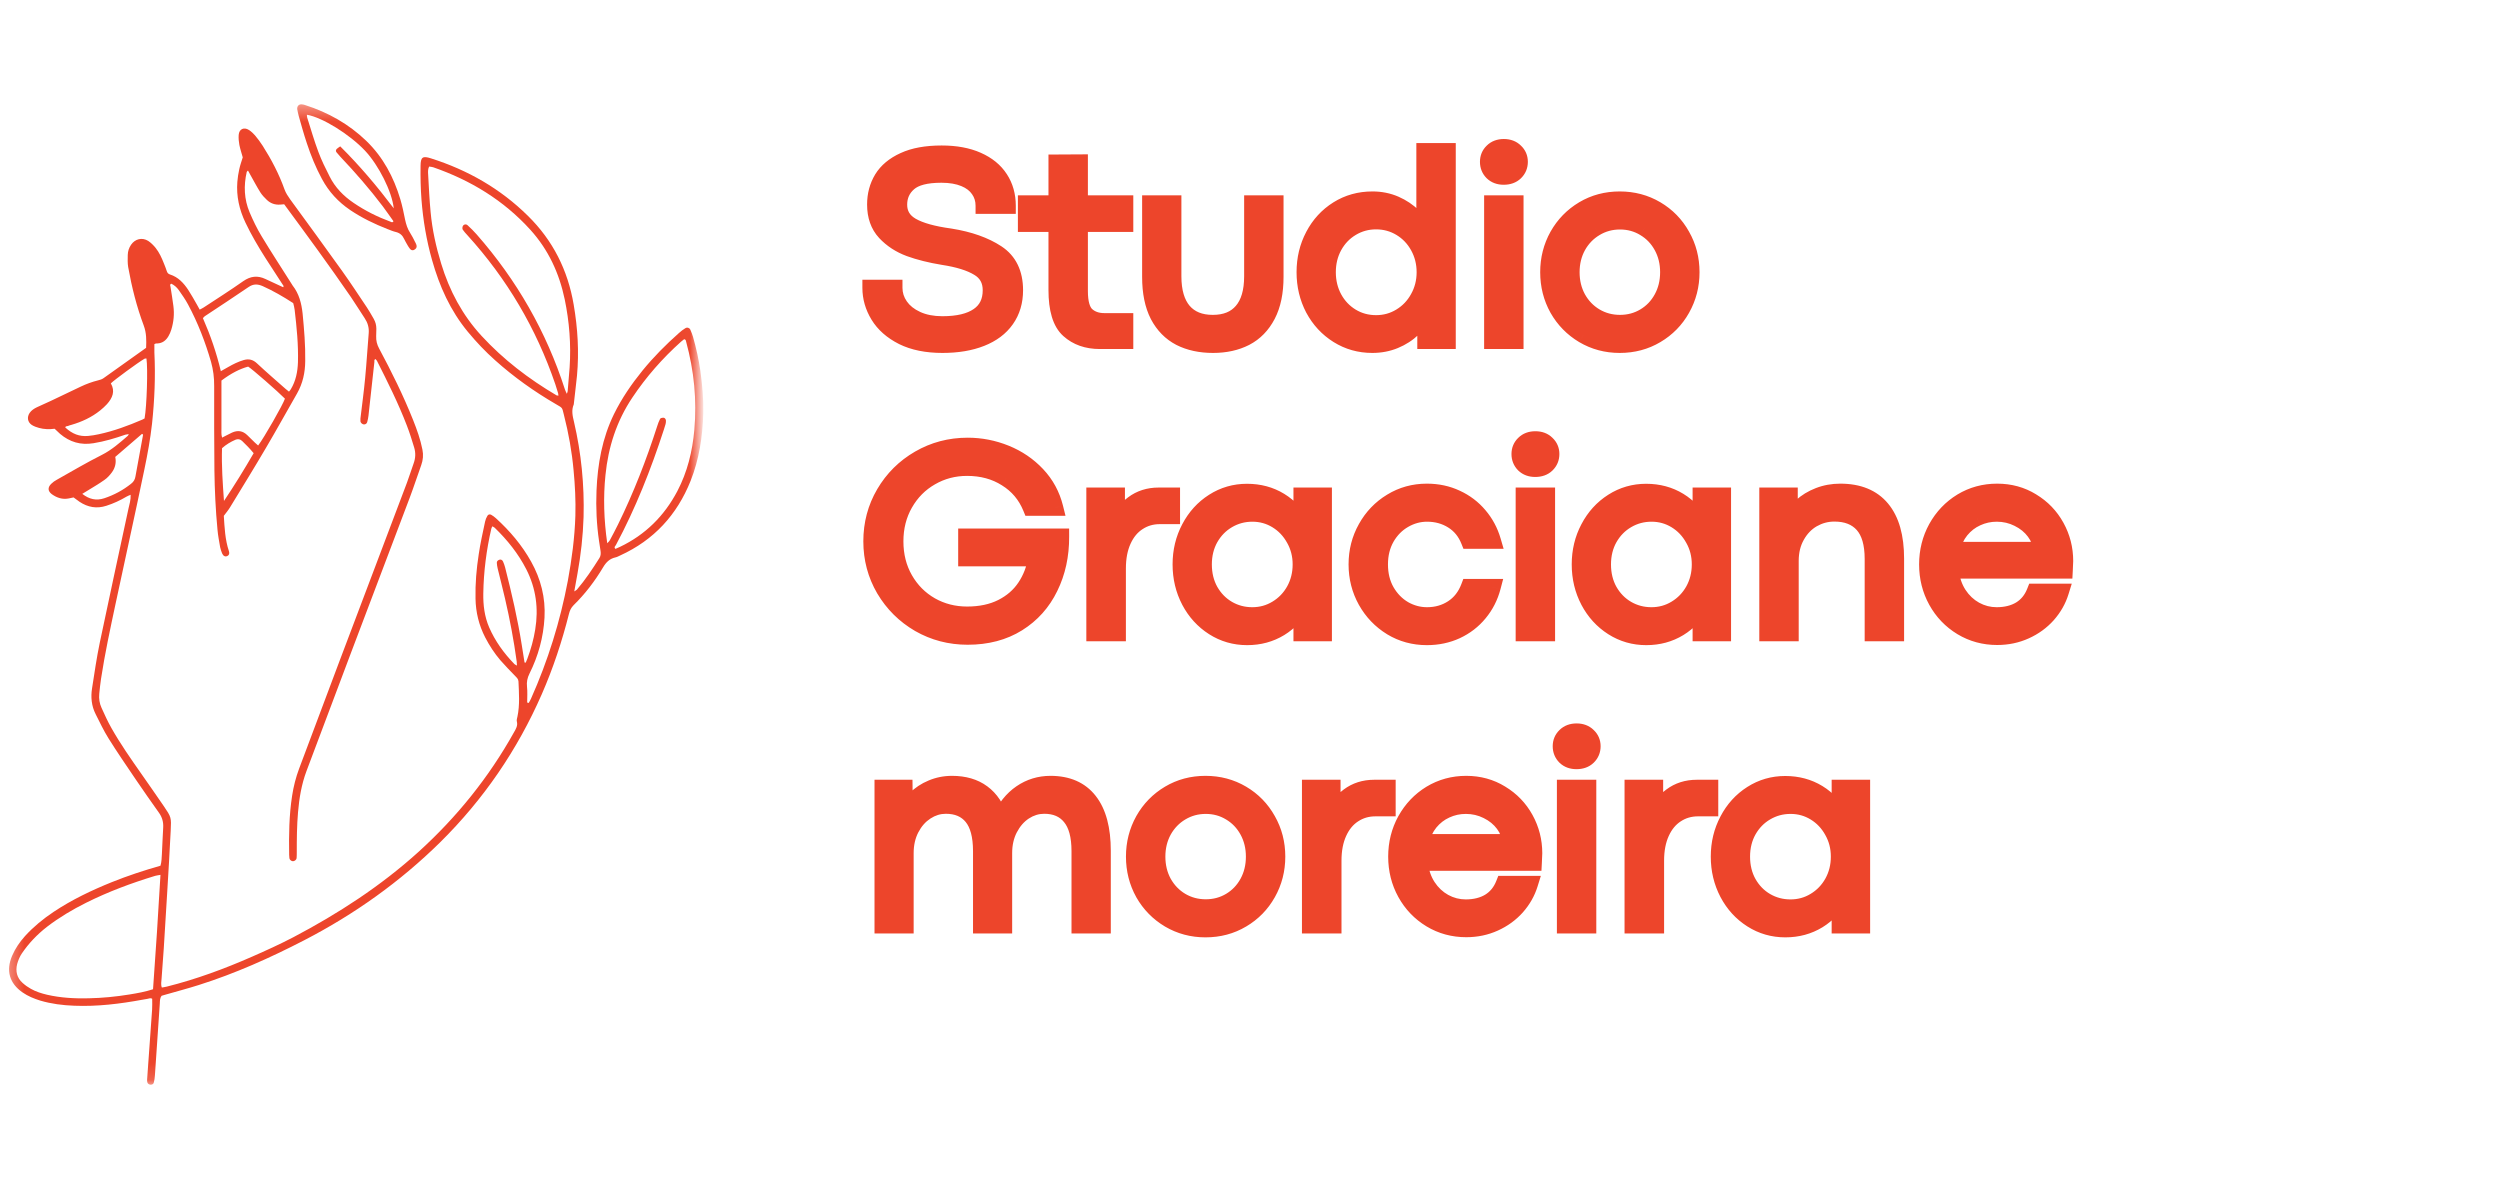
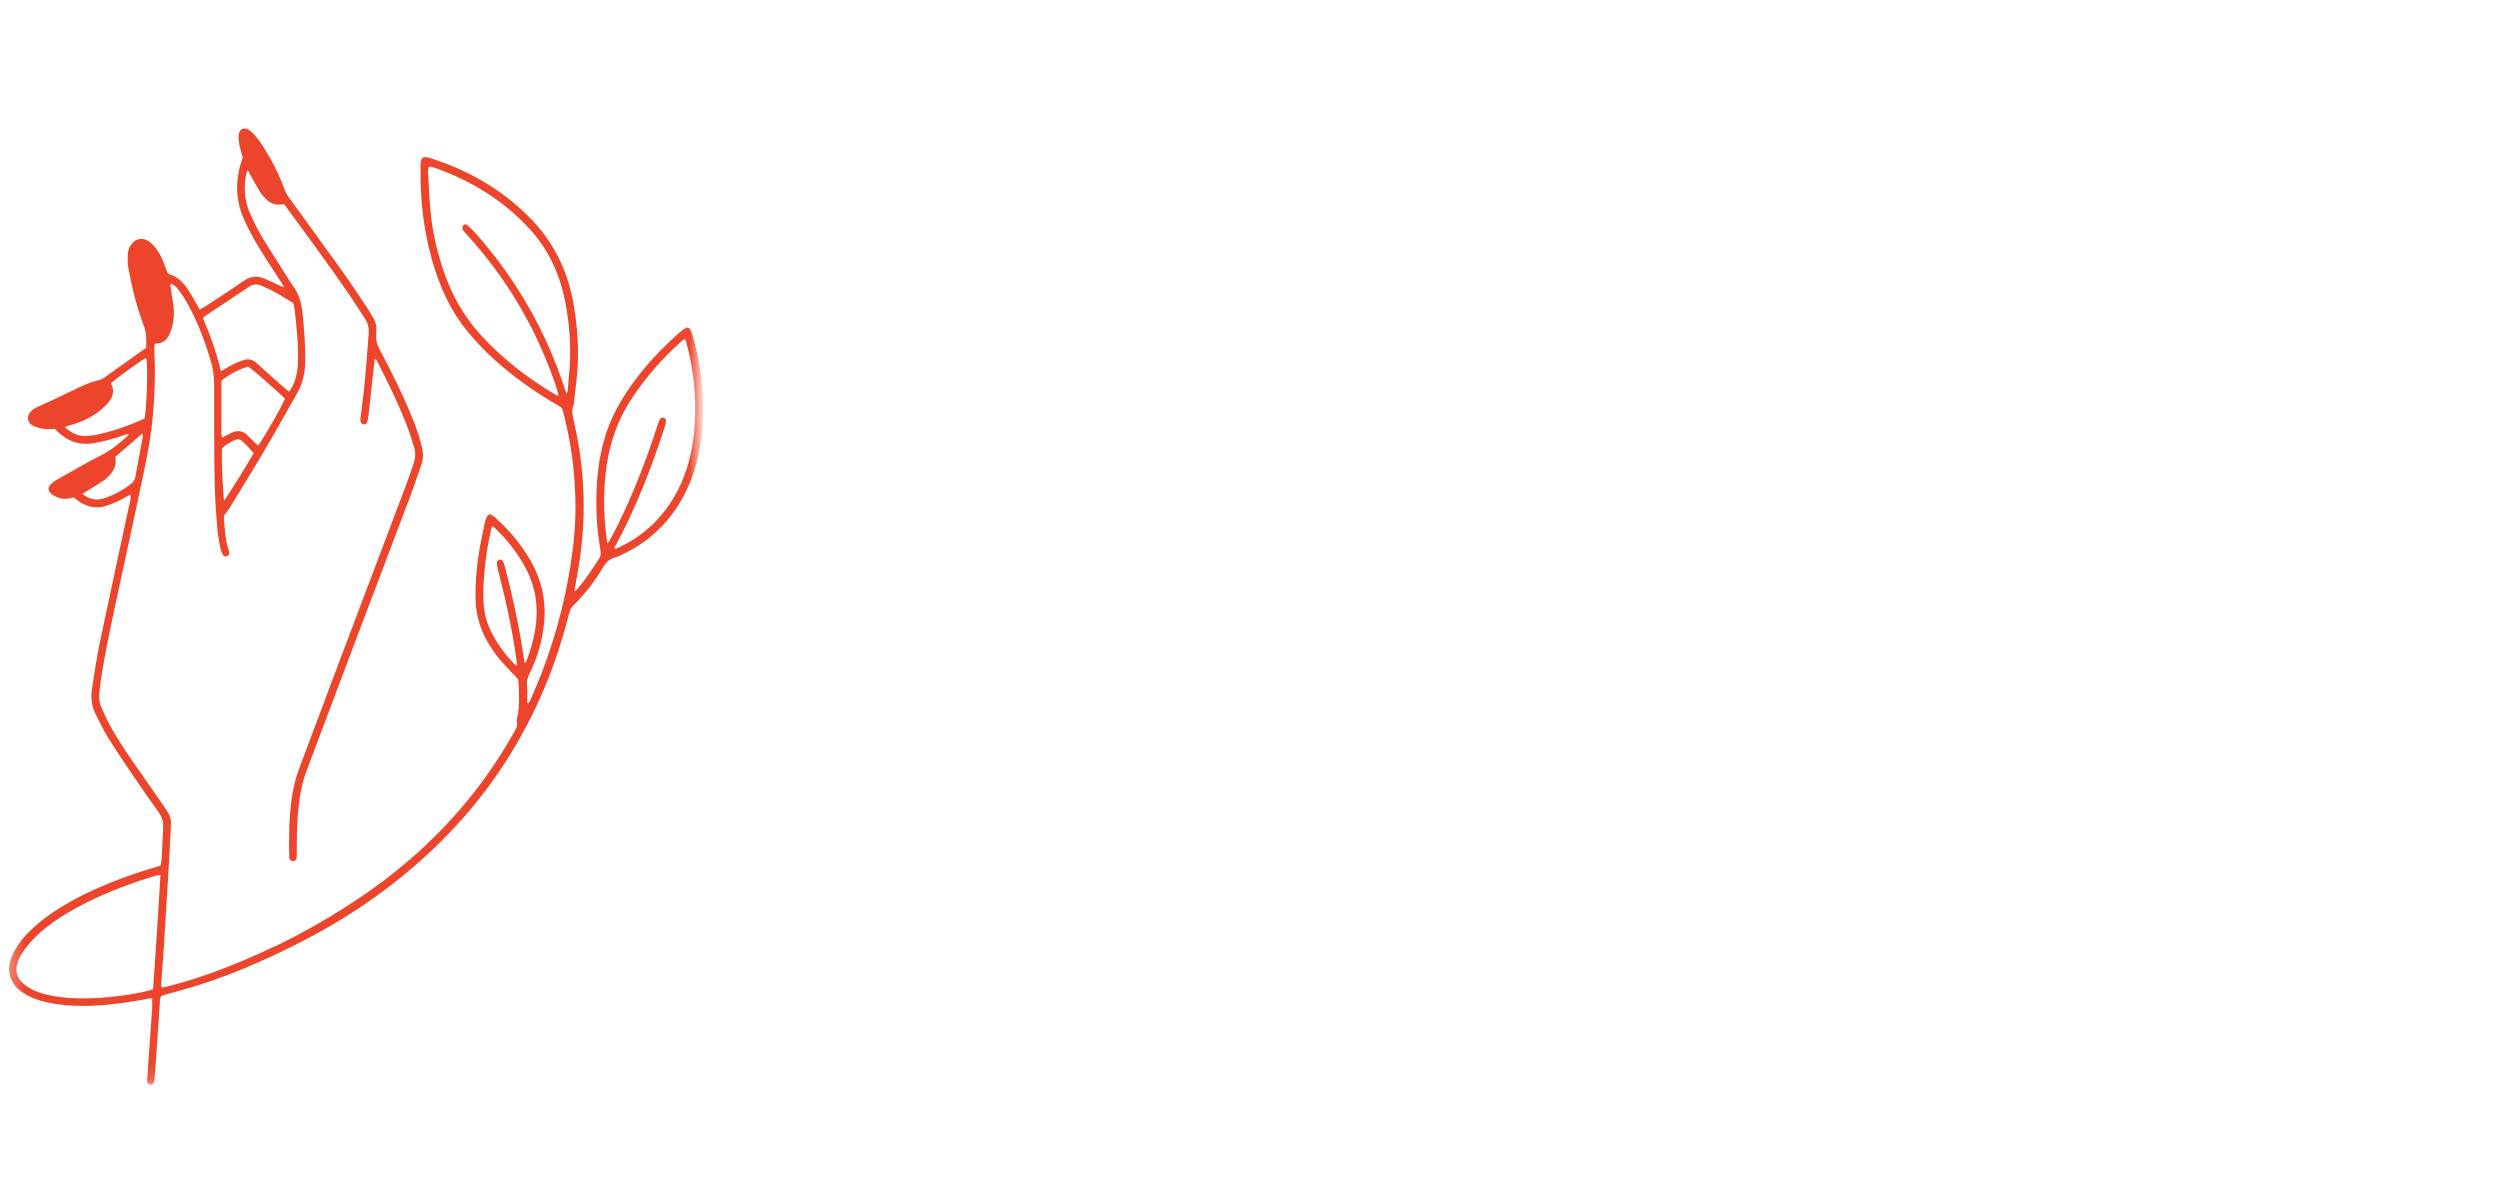
<svg xmlns="http://www.w3.org/2000/svg" width="154" height="74" viewBox="0 0 154 74" fill="none">
  <mask id="mask0_2_5" style="mask-type:luminance" maskUnits="userSpaceOnUse" x="0" y="6" width="43" height="61">
    <path d="M0.359 6.667H42.974V66.844H0.359V6.667Z" fill="white" />
  </mask>
  <g mask="url(#mask0_2_5)">
    <path d="M32.568 43.302C32.615 43.219 32.667 43.135 32.708 43.042C33.75 40.708 34.505 38.286 34.979 35.776C35.224 34.448 35.401 33.115 35.443 31.766C35.469 30.833 35.422 29.901 35.333 28.974C35.229 27.823 35.026 26.688 34.74 25.568C34.615 25.083 34.682 25.151 34.245 24.896C32.911 24.12 31.656 23.229 30.505 22.198C29.896 21.656 29.339 21.068 28.818 20.438C27.74 19.135 27.068 17.63 26.615 16.021C26.271 14.807 26.062 13.568 25.964 12.312C25.912 11.615 25.896 10.922 25.906 10.224C25.912 9.677 26.031 9.589 26.547 9.755C28.812 10.474 30.823 11.62 32.521 13.297C34.062 14.812 34.979 16.646 35.339 18.766C35.589 20.219 35.677 21.677 35.542 23.146C35.484 23.719 35.411 24.292 35.349 24.865C35.349 24.88 35.349 24.896 35.344 24.911C35.188 25.271 35.271 25.625 35.359 25.99C35.807 27.917 36 29.87 35.948 31.849C35.911 33.021 35.781 34.182 35.573 35.333C35.51 35.682 35.448 36.026 35.375 36.432C35.453 36.375 35.505 36.359 35.536 36.323C36.057 35.714 36.5 35.047 36.927 34.37C37.01 34.234 37.016 34.094 36.995 33.943C36.964 33.74 36.932 33.536 36.901 33.328C36.75 32.302 36.703 31.266 36.745 30.229C36.812 28.588 37.094 26.995 37.823 25.505C38.297 24.542 38.896 23.667 39.573 22.833C40.255 21.995 41.016 21.229 41.828 20.51C41.948 20.401 42.078 20.302 42.214 20.219C42.328 20.146 42.464 20.188 42.521 20.302C42.589 20.448 42.646 20.604 42.693 20.76C42.885 21.443 43.042 22.135 43.141 22.838C43.26 23.708 43.344 24.578 43.323 25.453C43.281 26.88 43.073 28.281 42.542 29.62C41.703 31.719 40.276 33.271 38.208 34.214C38.115 34.255 38.021 34.312 37.922 34.333C37.562 34.411 37.344 34.625 37.156 34.938C36.646 35.792 36.047 36.583 35.333 37.281C35.177 37.438 35.099 37.609 35.047 37.818C34.62 39.51 34.073 41.167 33.37 42.771C31.87 46.198 29.792 49.234 27.13 51.87C24.641 54.323 21.828 56.323 18.734 57.922C16.641 59.005 14.495 59.964 12.245 60.677C11.557 60.896 10.854 61.078 10.156 61.281C10.088 61.297 10.016 61.323 9.958 61.339C9.839 61.49 9.854 61.661 9.844 61.818C9.745 63.297 9.646 64.771 9.542 66.25C9.536 66.396 9.51 66.542 9.474 66.688C9.453 66.781 9.365 66.823 9.266 66.818C9.172 66.807 9.089 66.75 9.073 66.656C9.052 66.557 9.063 66.453 9.073 66.349C9.172 64.963 9.276 63.573 9.37 62.188C9.385 61.969 9.375 61.745 9.375 61.526C9.266 61.453 9.172 61.521 9.073 61.531C8.974 61.542 8.87 61.568 8.771 61.583C7.38 61.839 5.99 62.01 4.578 61.953C3.865 61.927 3.161 61.839 2.474 61.635C2.094 61.516 1.724 61.365 1.391 61.135C0.578 60.573 0.359 59.786 0.745 58.88C0.938 58.427 1.214 58.026 1.542 57.661C2.063 57.089 2.656 56.604 3.302 56.172C4.427 55.422 5.641 54.844 6.891 54.339C7.865 53.948 8.859 53.62 9.885 53.328C9.958 53.089 9.958 52.833 9.974 52.589C10.005 52.057 10.016 51.521 10.052 50.99C10.073 50.646 9.995 50.354 9.797 50.073C9.307 49.385 8.823 48.693 8.349 47.995C7.786 47.161 7.214 46.333 6.682 45.479C6.385 45.005 6.146 44.495 5.891 43.99C5.635 43.484 5.583 42.943 5.672 42.391C5.818 41.453 5.953 40.516 6.146 39.589C6.719 36.839 7.323 34.094 7.911 31.344C7.969 31.073 8.063 30.802 8.047 30.479C7.948 30.521 7.87 30.547 7.802 30.588C7.406 30.823 6.99 31.016 6.552 31.156C5.958 31.349 5.411 31.25 4.901 30.911C4.781 30.828 4.667 30.74 4.531 30.641C4.438 30.661 4.339 30.682 4.24 30.703C3.849 30.781 3.505 30.667 3.193 30.443C2.943 30.255 2.927 30.031 3.151 29.807C3.255 29.703 3.38 29.615 3.51 29.547C4.427 29.031 5.333 28.495 6.266 28.026C6.875 27.719 7.37 27.281 7.87 26.849C7.891 26.833 7.901 26.802 7.932 26.74C7.849 26.755 7.786 26.76 7.724 26.776C7.083 27 6.432 27.193 5.76 27.302C4.974 27.432 4.297 27.234 3.698 26.724C3.589 26.625 3.484 26.521 3.365 26.411C3.042 26.453 2.719 26.448 2.401 26.359C2.25 26.318 2.089 26.26 1.958 26.177C1.693 26 1.651 25.693 1.828 25.432C1.943 25.271 2.104 25.167 2.281 25.083C2.563 24.953 2.849 24.828 3.125 24.698C3.745 24.406 4.354 24.115 4.969 23.818C5.318 23.651 5.677 23.521 6.052 23.427C6.161 23.401 6.281 23.365 6.375 23.297C7.245 22.682 8.109 22.062 9 21.427C9.021 20.969 9.026 20.51 8.854 20.052C8.417 18.885 8.115 17.682 7.896 16.453C7.854 16.208 7.865 15.953 7.87 15.703C7.875 15.479 7.943 15.266 8.073 15.078C8.323 14.713 8.755 14.609 9.125 14.838C9.297 14.948 9.448 15.104 9.578 15.26C9.813 15.552 9.964 15.891 10.099 16.234C10.162 16.385 10.219 16.536 10.271 16.693C10.302 16.802 10.365 16.875 10.469 16.906C10.979 17.068 11.318 17.438 11.599 17.865C11.787 18.151 11.948 18.448 12.12 18.745C12.177 18.844 12.234 18.948 12.302 19.073C12.391 19.026 12.469 18.99 12.542 18.943C13.359 18.406 14.182 17.885 14.979 17.323C15.432 17.005 15.87 16.958 16.354 17.188C16.714 17.359 17.078 17.521 17.443 17.693C17.505 17.62 17.432 17.562 17.396 17.505C17.052 16.974 16.703 16.443 16.359 15.906C15.906 15.193 15.479 14.469 15.115 13.703C14.74 12.911 14.552 12.083 14.62 11.208C14.641 10.943 14.682 10.677 14.74 10.417C14.792 10.172 14.88 9.937 14.953 9.693C14.885 9.443 14.797 9.187 14.745 8.927C14.708 8.729 14.688 8.516 14.703 8.312C14.729 7.948 15.031 7.807 15.339 8.01C15.474 8.099 15.599 8.214 15.703 8.333C15.87 8.536 16.037 8.75 16.177 8.974C16.719 9.823 17.188 10.719 17.526 11.667C17.609 11.896 17.74 12.088 17.875 12.281C18.948 13.755 20.026 15.219 21.083 16.703C21.609 17.438 22.099 18.193 22.604 18.943C22.672 19.042 22.734 19.146 22.792 19.245C23.188 19.901 23.208 19.948 23.172 20.708C23.162 20.99 23.224 21.224 23.354 21.469C24.12 22.901 24.844 24.359 25.448 25.875C25.682 26.463 25.896 27.062 26.021 27.693C26.088 28.021 26.062 28.333 25.948 28.651C25.708 29.318 25.49 29.995 25.24 30.656C24.037 33.839 22.828 37.021 21.625 40.203C20.708 42.641 19.792 45.078 18.875 47.51C18.573 48.323 18.432 49.167 18.359 50.026C18.287 50.854 18.281 51.682 18.281 52.51C18.281 52.63 18.281 52.745 18.271 52.865C18.26 52.958 18.151 53.047 18.052 53.052C17.958 53.057 17.844 52.969 17.828 52.87C17.818 52.797 17.818 52.724 17.812 52.651C17.792 51.438 17.807 50.224 17.995 49.016C18.083 48.443 18.224 47.885 18.427 47.344C19.245 45.156 20.068 42.969 20.891 40.781C22.281 37.099 23.677 33.417 25.068 29.734C25.214 29.349 25.333 28.948 25.474 28.562C25.599 28.229 25.615 27.896 25.51 27.557C25.375 27.109 25.234 26.656 25.062 26.213C24.537 24.844 23.88 23.531 23.219 22.224C23.198 22.188 23.167 22.156 23.135 22.12C23.031 22.151 23.068 22.24 23.062 22.297C22.938 23.401 22.823 24.505 22.698 25.609C22.682 25.74 22.656 25.87 22.62 26C22.594 26.088 22.521 26.146 22.422 26.146C22.328 26.146 22.213 26.047 22.203 25.958C22.198 25.901 22.198 25.838 22.203 25.781C22.302 24.943 22.417 24.104 22.495 23.266C22.583 22.354 22.635 21.438 22.713 20.521C22.74 20.182 22.651 19.88 22.463 19.599C22.177 19.167 21.906 18.729 21.615 18.297C20.292 16.37 18.906 14.484 17.505 12.583C17.427 12.588 17.339 12.599 17.255 12.604C16.943 12.625 16.667 12.531 16.443 12.318C16.292 12.177 16.146 12.021 16.037 11.849C15.818 11.5 15.625 11.13 15.422 10.771C15.375 10.688 15.328 10.604 15.276 10.505C15.234 10.552 15.203 10.568 15.198 10.594C15.005 11.438 15.037 12.276 15.375 13.078C15.589 13.578 15.828 14.078 16.109 14.542C16.698 15.521 17.323 16.474 17.932 17.438C17.964 17.49 17.99 17.542 18.026 17.588C18.422 18.094 18.573 18.682 18.641 19.318C18.734 20.292 18.818 21.26 18.802 22.24C18.797 22.953 18.651 23.615 18.297 24.24C17.656 25.354 17.037 26.484 16.38 27.594C15.662 28.818 14.917 30.026 14.177 31.24C14.073 31.417 13.938 31.573 13.787 31.776C13.833 32.479 13.859 33.234 14.104 33.958C14.151 34.109 14.104 34.208 13.995 34.255C13.87 34.307 13.755 34.255 13.682 34.089C13.635 33.969 13.589 33.839 13.562 33.714C13.5 33.349 13.427 32.984 13.396 32.615C13.281 31.406 13.224 30.193 13.208 28.979C13.193 27.245 13.188 25.516 13.193 23.781C13.198 23.271 13.135 22.776 13 22.292C12.646 21.068 12.188 19.88 11.583 18.755C11.417 18.443 11.208 18.151 11.005 17.859C10.885 17.693 10.729 17.557 10.547 17.474C10.438 17.536 10.495 17.609 10.505 17.677C10.562 18.068 10.635 18.463 10.682 18.859C10.745 19.349 10.698 19.833 10.552 20.307C10.51 20.448 10.448 20.588 10.375 20.713C10.224 20.969 10.01 21.141 9.698 21.156C9.672 21.156 9.641 21.151 9.609 21.156C9.583 21.161 9.557 21.177 9.51 21.198C9.51 21.365 9.505 21.542 9.51 21.713C9.583 23.182 9.521 24.646 9.365 26.104C9.26 27.047 9.089 27.979 8.896 28.906C8.318 31.688 7.703 34.458 7.109 37.24C6.786 38.755 6.458 40.276 6.224 41.812C6.177 42.12 6.146 42.427 6.115 42.734C6.083 43.036 6.13 43.333 6.255 43.604C6.443 44.021 6.635 44.443 6.859 44.839C7.411 45.818 8.057 46.74 8.703 47.661C9.167 48.333 9.641 48.995 10.099 49.672C10.547 50.333 10.557 50.354 10.516 51.156C10.453 52.443 10.375 53.729 10.297 55.016C10.229 56.151 10.162 57.292 10.088 58.427C10.047 59.047 9.995 59.667 9.953 60.286C9.943 60.464 9.896 60.641 9.969 60.833C10.073 60.812 10.172 60.802 10.271 60.776C12.083 60.323 13.833 59.677 15.537 58.927C16.391 58.552 17.24 58.167 18.068 57.734C20.839 56.276 23.453 54.583 25.787 52.469C28.141 50.333 30.109 47.891 31.662 45.109C31.776 44.906 31.906 44.708 31.839 44.448C31.812 44.354 31.854 44.24 31.875 44.141C32.026 43.422 31.969 42.698 31.938 41.974C31.927 41.818 31.828 41.74 31.734 41.641C31.427 41.323 31.115 41.005 30.823 40.672C30.458 40.245 30.151 39.771 29.891 39.271C29.505 38.521 29.307 37.724 29.292 36.88C29.271 35.958 29.349 35.047 29.49 34.141C29.588 33.469 29.74 32.802 29.88 32.135C29.906 32.01 29.958 31.88 30.026 31.771C30.073 31.688 30.172 31.661 30.26 31.713C30.359 31.771 30.458 31.838 30.547 31.922C31.406 32.703 32.151 33.578 32.719 34.599C33.318 35.672 33.609 36.823 33.542 38.047C33.474 39.26 33.156 40.411 32.615 41.495C32.484 41.76 32.432 42.01 32.464 42.302C32.5 42.625 32.474 42.948 32.474 43.276C32.505 43.286 32.536 43.297 32.568 43.302ZM34.917 24.26C34.948 24.161 34.969 24.13 34.969 24.094C35.01 23.604 35.052 23.12 35.089 22.63C35.182 21.219 35.073 19.823 34.786 18.438C34.448 16.828 33.781 15.38 32.667 14.151C31.016 12.333 28.99 11.104 26.682 10.302C26.604 10.276 26.521 10.276 26.432 10.26C26.349 10.443 26.365 10.609 26.375 10.766C26.417 11.536 26.453 12.302 26.526 13.068C26.625 14.146 26.859 15.203 27.177 16.24C27.682 17.901 28.479 19.406 29.667 20.693C31.016 22.156 32.573 23.344 34.276 24.349C34.307 24.37 34.349 24.359 34.401 24.37C34.391 24.307 34.391 24.26 34.38 24.224C34.323 24.036 34.271 23.854 34.208 23.672C33.036 20.234 31.229 17.172 28.787 14.484C28.688 14.375 28.583 14.266 28.505 14.146C28.474 14.094 28.479 14 28.505 13.938C28.557 13.818 28.708 13.786 28.802 13.875C29 14.057 29.193 14.245 29.365 14.443C31.828 17.25 33.651 20.422 34.797 23.984C34.823 24.062 34.859 24.135 34.917 24.26ZM9.885 53.891C9.729 53.922 9.641 53.927 9.557 53.953C8.099 54.396 6.672 54.927 5.307 55.609C4.458 56.031 3.646 56.516 2.891 57.094C2.292 57.562 1.771 58.104 1.344 58.734C1.214 58.927 1.12 59.156 1.057 59.38C0.943 59.828 1.042 60.24 1.396 60.552C1.552 60.693 1.724 60.812 1.901 60.911C2.214 61.089 2.552 61.193 2.901 61.276C3.74 61.469 4.599 61.516 5.458 61.495C6.302 61.479 7.141 61.396 7.974 61.26C8.453 61.182 8.932 61.099 9.427 60.938C9.594 58.609 9.75 56.281 9.885 53.891ZM37.406 33.464C37.495 33.37 37.536 33.333 37.562 33.286C37.734 32.964 37.911 32.635 38.073 32.302C39.031 30.349 39.818 28.323 40.484 26.25C40.531 26.099 40.589 25.943 40.661 25.802C40.688 25.755 40.786 25.729 40.849 25.729C40.948 25.729 41.01 25.802 41.021 25.901C41.026 25.974 41.016 26.047 41 26.12C40.969 26.234 40.932 26.349 40.896 26.458C40.099 28.911 39.156 31.302 37.938 33.578C37.906 33.635 37.797 33.708 37.911 33.812C38 33.771 38.099 33.734 38.188 33.688C39.75 32.943 40.917 31.786 41.724 30.255C42.344 29.073 42.656 27.797 42.771 26.474C42.932 24.646 42.755 22.844 42.271 21.068C42.25 21.005 42.266 20.917 42.141 20.896C42.083 20.943 42.01 20.995 41.948 21.052C40.807 22.073 39.807 23.213 38.953 24.49C37.984 25.938 37.469 27.536 37.297 29.26C37.156 30.635 37.198 32.005 37.406 33.464ZM13.604 22.865C13.776 22.766 13.917 22.693 14.057 22.609C14.365 22.432 14.677 22.276 15.021 22.177C15.339 22.088 15.589 22.156 15.833 22.385C16.406 22.922 17 23.432 17.589 23.953C17.651 24.01 17.724 24.057 17.802 24.125C17.849 24.062 17.891 24.021 17.917 23.974C18.224 23.463 18.333 22.901 18.354 22.318C18.385 21.234 18.276 20.161 18.151 19.088C18.135 18.943 18.094 18.802 18.062 18.672C17.443 18.271 16.833 17.917 16.182 17.625C15.87 17.49 15.609 17.479 15.312 17.682C14.422 18.292 13.516 18.88 12.615 19.479C12.573 19.505 12.542 19.557 12.5 19.599C12.964 20.656 13.333 21.724 13.604 22.865ZM32.312 40.812C32.333 40.812 32.359 40.812 32.385 40.818C32.417 40.734 32.458 40.656 32.484 40.578C32.703 39.995 32.87 39.396 32.969 38.781C33.182 37.49 33.021 36.25 32.422 35.073C31.927 34.104 31.255 33.266 30.474 32.51C30.438 32.474 30.38 32.453 30.323 32.422C30.297 32.484 30.276 32.526 30.266 32.562C29.963 33.88 29.792 35.214 29.771 36.562C29.76 37.276 29.844 37.974 30.13 38.641C30.5 39.495 31.037 40.234 31.677 40.896C31.714 40.938 31.771 40.953 31.844 41C31.839 40.891 31.838 40.818 31.828 40.745C31.651 39.443 31.406 38.151 31.109 36.87C30.964 36.25 30.807 35.635 30.656 35.016C30.63 34.901 30.609 34.786 30.604 34.667C30.599 34.568 30.677 34.51 30.76 34.479C30.859 34.443 30.943 34.5 30.984 34.583C31.037 34.703 31.083 34.828 31.115 34.953C31.521 36.547 31.891 38.141 32.146 39.766C32.198 40.115 32.255 40.464 32.312 40.812ZM13.641 23.443C13.641 23.641 13.641 23.828 13.641 24.021C13.641 24.213 13.641 24.406 13.641 24.599C13.641 24.792 13.641 24.984 13.641 25.177C13.641 25.38 13.641 25.588 13.641 25.797C13.641 25.99 13.635 26.182 13.641 26.375C13.646 26.557 13.615 26.745 13.682 26.958C13.776 26.911 13.839 26.875 13.901 26.844C14.031 26.776 14.162 26.708 14.297 26.646C14.646 26.49 14.958 26.536 15.234 26.807C15.391 26.958 15.547 27.12 15.708 27.271C15.771 27.333 15.833 27.385 15.901 27.443C16.26 26.979 17.443 24.906 17.552 24.557C17.135 24.13 15.51 22.713 15.287 22.583C14.766 22.724 14.24 22.995 13.641 23.443ZM9.021 22.083C8.984 22.088 8.932 22.078 8.901 22.099C8.51 22.323 7.036 23.406 6.828 23.615C7.109 24.104 6.927 24.516 6.589 24.896C6.458 25.036 6.318 25.167 6.167 25.286C5.641 25.708 5.042 25.984 4.396 26.172C4.328 26.193 4.25 26.208 4.188 26.24C4.13 26.26 4.036 26.24 4.021 26.333C4.458 26.734 4.891 26.901 5.427 26.854C5.651 26.833 5.87 26.797 6.083 26.75C7.01 26.552 7.896 26.224 8.766 25.849C8.818 25.823 8.865 25.797 8.906 25.776C9.042 25.021 9.115 22.703 9.021 22.083ZM7.099 28.146C7.172 28.49 7.099 28.818 6.891 29.099C6.76 29.276 6.609 29.443 6.427 29.568C6.068 29.823 5.682 30.042 5.307 30.276C5.24 30.318 5.167 30.359 5.068 30.422C5.5 30.76 5.932 30.854 6.422 30.693C7.031 30.49 7.583 30.193 8.083 29.792C8.234 29.677 8.313 29.536 8.344 29.349C8.49 28.521 8.646 27.698 8.797 26.87C8.802 26.818 8.844 26.75 8.745 26.729C8.203 27.193 7.656 27.661 7.099 28.146ZM13.797 30.859C14.443 29.896 15.042 28.922 15.625 27.917C15.396 27.635 15.156 27.396 14.912 27.161C14.787 27.047 14.651 27.026 14.505 27.088C14.203 27.219 13.927 27.385 13.677 27.609C13.641 28.693 13.719 29.771 13.797 30.859Z" fill="#ED452B" />
  </g>
  <mask id="mask1_2_5" style="mask-type:luminance" maskUnits="userSpaceOnUse" x="17" y="6" width="10" height="10">
-     <path d="M17.333 6.391H26.667V16H17.333V6.391Z" fill="white" />
-   </mask>
+     </mask>
  <g mask="url(#mask1_2_5)">
    <path d="M18.307 6.714C18.297 6.526 18.422 6.411 18.588 6.427C18.661 6.432 18.734 6.448 18.802 6.474C20.219 6.927 21.484 7.641 22.557 8.672C23.599 9.677 24.25 10.906 24.661 12.276C24.781 12.682 24.87 13.104 24.953 13.526C25.016 13.818 25.099 14.094 25.266 14.349C25.38 14.521 25.469 14.708 25.562 14.891C25.599 14.953 25.63 15.021 25.656 15.094C25.693 15.219 25.646 15.318 25.521 15.385C25.427 15.443 25.328 15.422 25.25 15.323C25.193 15.255 25.151 15.177 25.104 15.104C25.031 14.974 24.953 14.844 24.891 14.713C24.792 14.5 24.641 14.359 24.406 14.297C24.219 14.255 24.042 14.177 23.864 14.109C23.062 13.797 22.292 13.422 21.578 12.943C20.838 12.443 20.255 11.812 19.833 11.026C19.453 10.323 19.151 9.583 18.901 8.823C18.713 8.26 18.557 7.693 18.396 7.125C18.354 6.984 18.333 6.833 18.307 6.714ZM24.255 12.833C24.151 11.812 23.323 10.172 22.484 9.281C21.531 8.271 19.854 7.229 18.906 7.068C18.911 7.13 18.906 7.188 18.922 7.24C19.146 7.943 19.349 8.656 19.609 9.349C19.802 9.87 20.052 10.375 20.307 10.875C20.646 11.552 21.161 12.078 21.786 12.5C22.495 12.984 23.26 13.365 24.068 13.662C24.114 13.677 24.172 13.734 24.239 13.63C24.021 13.328 23.807 13.016 23.578 12.708C22.766 11.635 21.88 10.62 20.953 9.641C20.875 9.557 20.797 9.469 20.724 9.375C20.672 9.307 20.688 9.229 20.745 9.172C20.792 9.125 20.859 9.089 20.958 9.016C22.151 10.198 23.224 11.469 24.255 12.833Z" fill="#ED452B" />
  </g>
-   <path d="M58.055 21.241C57.087 21.241 56.268 21.075 55.598 20.743C54.934 20.405 54.439 19.968 54.112 19.431C53.786 18.894 53.623 18.327 53.623 17.73H55.092C55.092 18.134 55.211 18.507 55.449 18.85C55.687 19.193 56.03 19.467 56.478 19.672C56.926 19.877 57.449 19.979 58.047 19.979C59.015 19.979 59.754 19.802 60.263 19.448C60.778 19.094 61.035 18.571 61.035 17.879C61.035 17.265 60.781 16.805 60.272 16.501C59.762 16.191 59.035 15.964 58.088 15.82C57.314 15.693 56.627 15.521 56.03 15.306C55.432 15.084 54.928 14.755 54.519 14.318C54.115 13.881 53.913 13.308 53.913 12.6C53.913 12.008 54.054 11.476 54.336 11.006C54.624 10.536 55.072 10.162 55.681 9.885C56.29 9.603 57.065 9.462 58.005 9.462C58.869 9.462 59.605 9.597 60.213 9.869C60.828 10.14 61.29 10.516 61.6 10.998C61.915 11.479 62.073 12.038 62.073 12.674H60.595C60.595 12.298 60.493 11.966 60.288 11.678C60.089 11.385 59.793 11.158 59.4 10.998C59.013 10.837 58.542 10.757 57.989 10.757C57.048 10.757 56.378 10.931 55.98 11.28C55.581 11.628 55.382 12.071 55.382 12.608C55.382 13.178 55.642 13.612 56.163 13.911C56.683 14.21 57.477 14.431 58.545 14.575C59.713 14.763 60.667 15.101 61.409 15.588C62.15 16.075 62.521 16.838 62.521 17.879C62.521 18.576 62.341 19.179 61.981 19.689C61.627 20.192 61.113 20.577 60.438 20.842C59.768 21.108 58.974 21.241 58.055 21.241ZM67.751 21C66.97 21 66.331 20.776 65.833 20.328C65.335 19.879 65.086 19.058 65.086 17.862V13.787H63.202V12.533H65.086V10.018L66.514 10.01V12.533H69.311V13.787H66.514V17.929C66.514 18.643 66.652 19.132 66.929 19.398C67.211 19.658 67.579 19.788 68.033 19.788H69.311V21H67.751ZM74.723 21.241C73.948 21.241 73.27 21.094 72.689 20.801C72.114 20.502 71.663 20.043 71.336 19.423C71.016 18.797 70.855 18.009 70.855 17.057V12.533H72.274V17.016C72.274 17.956 72.485 18.673 72.905 19.166C73.326 19.652 73.926 19.896 74.707 19.896C75.492 19.896 76.093 19.652 76.508 19.166C76.928 18.678 77.139 17.962 77.139 17.016V12.533H78.566V17.057C78.566 18.003 78.403 18.789 78.077 19.415C77.75 20.04 77.299 20.502 76.724 20.801C76.148 21.094 75.481 21.241 74.723 21.241ZM84.535 21.241C83.754 21.241 83.046 21.041 82.41 20.643C81.773 20.245 81.272 19.705 80.907 19.024C80.547 18.338 80.368 17.586 80.368 16.767C80.368 15.948 80.547 15.198 80.907 14.517C81.267 13.831 81.765 13.289 82.401 12.89C83.038 12.492 83.752 12.293 84.543 12.293C85.046 12.293 85.514 12.387 85.946 12.575C86.377 12.763 86.748 13.012 87.058 13.322C87.368 13.626 87.609 13.958 87.78 14.318L87.747 13.496V9.312H89.175V21H87.805V19.199C87.623 19.586 87.371 19.935 87.05 20.245C86.729 20.555 86.353 20.798 85.921 20.975C85.495 21.152 85.033 21.241 84.535 21.241ZM84.767 19.913C85.315 19.913 85.816 19.774 86.269 19.498C86.729 19.221 87.091 18.842 87.357 18.36C87.628 17.879 87.764 17.348 87.764 16.767C87.764 16.191 87.631 15.663 87.365 15.181C87.1 14.7 86.737 14.321 86.278 14.044C85.819 13.767 85.315 13.629 84.767 13.629C84.219 13.629 83.716 13.767 83.256 14.044C82.803 14.315 82.443 14.691 82.177 15.173C81.917 15.649 81.787 16.18 81.787 16.767C81.787 17.353 81.917 17.887 82.177 18.369C82.437 18.845 82.794 19.221 83.248 19.498C83.702 19.774 84.208 19.913 84.767 19.913ZM92.628 10.881C92.34 10.881 92.108 10.796 91.931 10.624C91.754 10.447 91.665 10.228 91.665 9.968C91.665 9.714 91.754 9.501 91.931 9.329C92.108 9.152 92.343 9.063 92.636 9.063C92.93 9.063 93.165 9.152 93.342 9.329C93.524 9.501 93.616 9.714 93.616 9.968C93.616 10.228 93.524 10.447 93.342 10.624C93.165 10.796 92.927 10.881 92.628 10.881ZM91.922 12.533H93.35V21H91.922V12.533ZM99.775 21.241C98.956 21.241 98.209 21.041 97.534 20.643C96.864 20.245 96.336 19.705 95.948 19.024C95.566 18.338 95.376 17.586 95.376 16.767C95.376 15.953 95.566 15.203 95.948 14.517C96.336 13.831 96.864 13.289 97.534 12.89C98.203 12.492 98.95 12.293 99.775 12.293C100.599 12.293 101.349 12.492 102.024 12.89C102.7 13.289 103.228 13.831 103.61 14.517C103.997 15.198 104.191 15.948 104.191 16.767C104.191 17.586 103.997 18.338 103.61 19.024C103.228 19.705 102.7 20.245 102.024 20.643C101.355 21.041 100.605 21.241 99.775 21.241ZM99.791 19.896C100.345 19.896 100.848 19.76 101.302 19.489C101.756 19.218 102.113 18.845 102.373 18.369C102.633 17.893 102.763 17.359 102.763 16.767C102.763 16.18 102.633 15.649 102.373 15.173C102.113 14.697 101.756 14.323 101.302 14.052C100.848 13.776 100.345 13.637 99.791 13.637C99.238 13.637 98.732 13.776 98.272 14.052C97.819 14.323 97.459 14.697 97.193 15.173C96.933 15.649 96.803 16.18 96.803 16.767C96.803 17.359 96.933 17.893 97.193 18.369C97.459 18.845 97.819 19.218 98.272 19.489C98.732 19.76 99.238 19.896 99.791 19.896ZM59.607 39.216C58.523 39.216 57.527 38.956 56.619 38.435C55.717 37.91 55.001 37.199 54.469 36.302C53.944 35.4 53.681 34.415 53.681 33.347C53.681 32.268 53.944 31.28 54.469 30.384C55.001 29.482 55.717 28.771 56.619 28.25C57.527 27.725 58.523 27.462 59.607 27.462C60.415 27.462 61.196 27.614 61.948 27.919C62.701 28.223 63.348 28.663 63.891 29.238C64.433 29.814 64.801 30.492 64.995 31.272H63.501C63.185 30.503 62.679 29.902 61.981 29.471C61.29 29.034 60.487 28.815 59.574 28.815C58.761 28.815 58.016 29.011 57.341 29.404C56.666 29.792 56.132 30.331 55.739 31.023C55.346 31.709 55.15 32.484 55.15 33.347C55.15 34.216 55.346 34.993 55.739 35.68C56.132 36.366 56.666 36.903 57.341 37.29C58.016 37.672 58.761 37.863 59.574 37.863C60.399 37.863 61.113 37.711 61.716 37.406C62.319 37.102 62.795 36.69 63.144 36.169C63.498 35.644 63.727 35.049 63.833 34.385H59.524V33.057H65.36C65.365 34.208 65.138 35.251 64.679 36.186C64.225 37.121 63.564 37.86 62.695 38.402C61.827 38.945 60.797 39.216 59.607 39.216ZM68.796 30.533V32.426C69.007 31.834 69.336 31.372 69.784 31.04C70.232 30.702 70.761 30.533 71.37 30.533H72.191V31.787H71.444C70.946 31.787 70.501 31.917 70.108 32.177C69.715 32.431 69.408 32.802 69.186 33.289C68.965 33.776 68.855 34.352 68.855 35.016V39H67.418V30.533H68.796ZM76.823 39.241C76.065 39.241 75.373 39.041 74.748 38.643C74.123 38.245 73.63 37.705 73.27 37.024C72.911 36.338 72.731 35.586 72.731 34.767C72.731 33.953 72.911 33.206 73.27 32.525C73.63 31.839 74.123 31.297 74.748 30.898C75.373 30.5 76.062 30.301 76.815 30.301C77.573 30.301 78.251 30.483 78.849 30.849C79.446 31.214 79.889 31.715 80.177 32.351V30.533H81.546V39H80.177V37.199C79.889 37.83 79.446 38.328 78.849 38.693C78.251 39.058 77.576 39.241 76.823 39.241ZM77.139 37.904C77.686 37.904 78.187 37.766 78.641 37.489C79.1 37.213 79.463 36.836 79.728 36.36C79.994 35.879 80.127 35.348 80.127 34.767C80.127 34.191 79.991 33.665 79.72 33.19C79.455 32.708 79.095 32.329 78.641 32.052C78.187 31.776 77.689 31.637 77.147 31.637C76.599 31.637 76.096 31.773 75.636 32.044C75.183 32.31 74.82 32.68 74.549 33.156C74.283 33.632 74.15 34.169 74.15 34.767C74.15 35.375 74.283 35.918 74.549 36.394C74.82 36.87 75.183 37.24 75.636 37.506C76.096 37.772 76.596 37.904 77.139 37.904ZM87.897 39.241C87.094 39.241 86.364 39.041 85.705 38.643C85.046 38.239 84.526 37.697 84.144 37.016C83.763 36.33 83.572 35.58 83.572 34.767C83.572 33.953 83.763 33.206 84.144 32.525C84.526 31.839 85.046 31.297 85.705 30.898C86.364 30.494 87.094 30.293 87.897 30.293C88.555 30.293 89.161 30.422 89.714 30.683C90.268 30.937 90.735 31.291 91.117 31.745C91.505 32.199 91.784 32.719 91.956 33.306H90.486C90.27 32.769 89.933 32.357 89.474 32.069C89.014 31.781 88.491 31.637 87.905 31.637C87.407 31.637 86.934 31.767 86.485 32.027C86.043 32.282 85.683 32.647 85.406 33.123C85.135 33.599 84.999 34.147 84.999 34.767C84.999 35.392 85.135 35.943 85.406 36.419C85.683 36.894 86.043 37.262 86.485 37.523C86.934 37.777 87.407 37.904 87.905 37.904C88.491 37.904 89.014 37.755 89.474 37.456C89.933 37.157 90.27 36.726 90.486 36.161H91.947C91.787 36.77 91.513 37.307 91.126 37.772C90.744 38.236 90.273 38.599 89.714 38.859C89.161 39.113 88.555 39.241 87.897 39.241ZM94.57 28.881C94.283 28.881 94.05 28.796 93.873 28.624C93.696 28.447 93.607 28.228 93.607 27.968C93.607 27.714 93.696 27.501 93.873 27.329C94.05 27.152 94.285 27.064 94.579 27.064C94.872 27.064 95.107 27.152 95.284 27.329C95.467 27.501 95.558 27.714 95.558 27.968C95.558 28.228 95.467 28.447 95.284 28.624C95.107 28.796 94.869 28.881 94.57 28.881ZM93.865 30.533H95.293V39H93.865V30.533ZM101.41 39.241C100.652 39.241 99.96 39.041 99.335 38.643C98.71 38.245 98.217 37.705 97.857 37.024C97.498 36.338 97.318 35.586 97.318 34.767C97.318 33.953 97.498 33.206 97.857 32.525C98.217 31.839 98.71 31.297 99.335 30.898C99.96 30.5 100.649 30.301 101.402 30.301C102.16 30.301 102.838 30.483 103.436 30.849C104.033 31.214 104.476 31.715 104.764 32.351V30.533H106.133V39H104.764V37.199C104.476 37.83 104.033 38.328 103.436 38.693C102.838 39.058 102.163 39.241 101.41 39.241ZM101.726 37.904C102.273 37.904 102.774 37.766 103.228 37.489C103.687 37.213 104.05 36.836 104.315 36.36C104.581 35.879 104.714 35.348 104.714 34.767C104.714 34.191 104.578 33.665 104.307 33.19C104.042 32.708 103.682 32.329 103.228 32.052C102.774 31.776 102.276 31.637 101.734 31.637C101.186 31.637 100.682 31.773 100.223 32.044C99.769 32.31 99.407 32.68 99.136 33.156C98.87 33.632 98.737 34.169 98.737 34.767C98.737 35.375 98.87 35.918 99.136 36.394C99.407 36.87 99.769 37.24 100.223 37.506C100.682 37.772 101.183 37.904 101.726 37.904ZM110.242 30.533V32.169C110.403 31.803 110.638 31.48 110.948 31.197C111.258 30.915 111.62 30.694 112.035 30.533C112.45 30.373 112.893 30.293 113.363 30.293C114.487 30.293 115.339 30.641 115.92 31.338C116.501 32.036 116.792 33.059 116.792 34.41V39H115.364V34.435C115.364 33.483 115.159 32.777 114.75 32.318C114.34 31.859 113.756 31.629 112.998 31.629C112.522 31.629 112.077 31.748 111.662 31.986C111.252 32.224 110.923 32.567 110.674 33.015C110.425 33.458 110.3 33.97 110.3 34.551V39H108.873V30.533H110.242ZM127.209 34.559C127.209 34.637 127.201 34.83 127.184 35.14H120.162C120.217 35.694 120.38 36.181 120.651 36.601C120.923 37.016 121.263 37.337 121.672 37.564C122.087 37.791 122.527 37.904 122.992 37.904C123.562 37.904 124.049 37.783 124.453 37.539C124.857 37.29 125.153 36.928 125.341 36.452H126.943C126.783 36.972 126.514 37.445 126.138 37.871C125.762 38.292 125.305 38.624 124.769 38.867C124.232 39.111 123.651 39.232 123.025 39.232C122.223 39.232 121.493 39.033 120.834 38.635C120.175 38.236 119.658 37.697 119.282 37.016C118.905 36.335 118.717 35.586 118.717 34.767C118.717 33.953 118.905 33.203 119.282 32.517C119.664 31.831 120.181 31.289 120.834 30.89C121.493 30.492 122.223 30.293 123.025 30.293C123.817 30.293 124.531 30.489 125.167 30.882C125.809 31.269 126.31 31.789 126.669 32.442C127.029 33.095 127.209 33.801 127.209 34.559ZM125.748 33.878C125.72 33.48 125.579 33.109 125.325 32.766C125.07 32.423 124.735 32.149 124.32 31.944C123.911 31.74 123.471 31.637 123 31.637C122.569 31.637 122.162 31.726 121.78 31.903C121.398 32.074 121.069 32.329 120.792 32.666C120.521 33.004 120.333 33.408 120.228 33.878H125.748ZM64.712 48.292C65.764 48.292 66.561 48.641 67.103 49.338C67.651 50.036 67.925 51.059 67.925 52.41V57H66.505V52.435C66.505 51.488 66.314 50.785 65.933 50.326C65.556 49.861 65.019 49.629 64.322 49.629C63.891 49.629 63.484 49.753 63.102 50.002C62.726 50.252 62.421 50.6 62.189 51.048C61.962 51.491 61.849 51.992 61.849 52.551V57H60.438V52.435C60.438 51.483 60.249 50.777 59.873 50.318C59.497 49.859 58.96 49.629 58.263 49.629C57.831 49.629 57.424 49.753 57.042 50.002C56.661 50.252 56.353 50.6 56.121 51.048C55.894 51.491 55.781 51.992 55.781 52.551V57H54.37V48.533H55.714L55.731 50.169C55.875 49.814 56.091 49.496 56.378 49.214C56.666 48.926 57.004 48.702 57.391 48.541C57.784 48.376 58.202 48.292 58.645 48.292C59.403 48.292 60.028 48.475 60.52 48.84C61.019 49.206 61.378 49.748 61.6 50.467C61.921 49.759 62.352 49.219 62.895 48.849C63.437 48.478 64.043 48.292 64.712 48.292ZM74.258 57.241C73.439 57.241 72.692 57.041 72.017 56.643C71.347 56.245 70.819 55.705 70.432 55.024C70.05 54.338 69.859 53.586 69.859 52.767C69.859 51.953 70.05 51.203 70.432 50.517C70.819 49.831 71.347 49.289 72.017 48.89C72.687 48.492 73.434 48.292 74.258 48.292C75.083 48.292 75.833 48.492 76.508 48.89C77.183 49.289 77.711 49.831 78.093 50.517C78.481 51.198 78.674 51.948 78.674 52.767C78.674 53.586 78.481 54.338 78.093 55.024C77.711 55.705 77.183 56.245 76.508 56.643C75.838 57.041 75.088 57.241 74.258 57.241ZM74.275 55.896C74.828 55.896 75.332 55.76 75.786 55.489C76.239 55.218 76.596 54.845 76.856 54.369C77.117 53.893 77.247 53.359 77.247 52.767C77.247 52.18 77.117 51.649 76.856 51.173C76.596 50.697 76.239 50.323 75.786 50.052C75.332 49.776 74.828 49.637 74.275 49.637C73.722 49.637 73.215 49.776 72.756 50.052C72.302 50.323 71.942 50.697 71.677 51.173C71.417 51.649 71.287 52.18 71.287 52.767C71.287 53.359 71.417 53.893 71.677 54.369C71.942 54.845 72.302 55.218 72.756 55.489C73.215 55.76 73.722 55.896 74.275 55.896ZM82.078 48.533V50.426C82.288 49.834 82.617 49.372 83.065 49.04C83.514 48.702 84.042 48.533 84.651 48.533H85.473V49.787H84.726C84.228 49.787 83.782 49.917 83.389 50.177C82.996 50.431 82.689 50.802 82.468 51.289C82.246 51.776 82.136 52.352 82.136 53.016V57H80.7V48.533H82.078ZM94.504 52.559C94.504 52.637 94.496 52.83 94.479 53.14H87.457C87.512 53.694 87.675 54.181 87.946 54.601C88.217 55.016 88.558 55.337 88.967 55.564C89.382 55.791 89.822 55.904 90.287 55.904C90.857 55.904 91.344 55.783 91.748 55.539C92.152 55.29 92.448 54.928 92.636 54.452H94.238C94.078 54.972 93.809 55.445 93.433 55.871C93.057 56.292 92.6 56.624 92.064 56.867C91.527 57.111 90.946 57.232 90.32 57.232C89.518 57.232 88.787 57.033 88.129 56.635C87.47 56.236 86.953 55.697 86.577 55.016C86.2 54.335 86.012 53.586 86.012 52.767C86.012 51.953 86.2 51.203 86.577 50.517C86.959 49.831 87.476 49.289 88.129 48.89C88.787 48.492 89.518 48.292 90.32 48.292C91.112 48.292 91.826 48.489 92.462 48.882C93.104 49.269 93.605 49.789 93.964 50.442C94.324 51.095 94.504 51.801 94.504 52.559ZM93.043 51.878C93.015 51.48 92.874 51.109 92.62 50.766C92.365 50.423 92.03 50.149 91.615 49.944C91.206 49.74 90.766 49.637 90.295 49.637C89.864 49.637 89.457 49.726 89.075 49.903C88.693 50.074 88.364 50.329 88.087 50.666C87.816 51.004 87.628 51.408 87.523 51.878H93.043ZM97.11 46.881C96.823 46.881 96.59 46.796 96.413 46.624C96.236 46.447 96.147 46.228 96.147 45.968C96.147 45.714 96.236 45.501 96.413 45.329C96.59 45.152 96.825 45.063 97.119 45.063C97.412 45.063 97.647 45.152 97.824 45.329C98.007 45.501 98.098 45.714 98.098 45.968C98.098 46.228 98.007 46.447 97.824 46.624C97.647 46.796 97.409 46.881 97.11 46.881ZM96.405 48.533H97.832V57H96.405V48.533ZM101.95 48.533V50.426C102.16 49.834 102.489 49.372 102.938 49.04C103.386 48.702 103.914 48.533 104.523 48.533H105.345V49.787H104.598C104.1 49.787 103.654 49.917 103.261 50.177C102.868 50.431 102.561 50.802 102.34 51.289C102.118 51.776 102.008 52.352 102.008 53.016V57H100.572V48.533H101.95ZM109.977 57.241C109.218 57.241 108.527 57.041 107.901 56.643C107.276 56.245 106.784 55.705 106.424 55.024C106.064 54.338 105.884 53.586 105.884 52.767C105.884 51.953 106.064 51.206 106.424 50.525C106.784 49.839 107.276 49.297 107.901 48.898C108.527 48.5 109.216 48.301 109.968 48.301C110.726 48.301 111.404 48.483 112.002 48.849C112.6 49.214 113.042 49.715 113.33 50.351V48.533H114.7V57H113.33V55.199C113.042 55.83 112.6 56.328 112.002 56.693C111.404 57.058 110.729 57.241 109.977 57.241ZM110.292 55.904C110.84 55.904 111.341 55.766 111.794 55.489C112.254 55.213 112.616 54.836 112.882 54.36C113.147 53.879 113.28 53.348 113.28 52.767C113.28 52.191 113.145 51.665 112.874 51.19C112.608 50.708 112.248 50.329 111.794 50.052C111.341 49.776 110.843 49.637 110.3 49.637C109.752 49.637 109.249 49.773 108.79 50.044C108.336 50.31 107.973 50.68 107.702 51.156C107.437 51.632 107.304 52.169 107.304 52.767C107.304 53.375 107.437 53.918 107.702 54.394C107.973 54.87 108.336 55.24 108.79 55.506C109.249 55.772 109.75 55.904 110.292 55.904Z" fill="#ED452B" />
-   <path d="M55.598 20.743L55.372 21.188L55.376 21.191L55.598 20.743ZM54.112 19.431L53.685 19.691L54.112 19.431ZM53.623 17.73V17.23H53.123V17.73H53.623ZM55.092 17.73H55.592V17.23H55.092V17.73ZM60.263 19.448L59.98 19.036L59.978 19.037L60.263 19.448ZM60.272 16.501L60.011 16.928L60.015 16.93L60.272 16.501ZM58.088 15.82L58.007 16.314L58.013 16.315L58.088 15.82ZM56.03 15.306L55.856 15.775L55.86 15.776L56.03 15.306ZM54.519 14.318L54.152 14.657L54.154 14.66L54.519 14.318ZM54.336 11.006L53.91 10.745L53.908 10.749L54.336 11.006ZM55.681 9.885L55.888 10.34L55.892 10.339L55.681 9.885ZM60.213 9.869L60.01 10.325L60.011 10.326L60.213 9.869ZM61.6 10.998L61.179 11.268L61.181 11.272L61.6 10.998ZM62.073 12.674V13.174H62.573V12.674H62.073ZM60.595 12.674H60.095V13.174H60.595V12.674ZM60.288 11.678L59.874 11.959L59.881 11.968L60.288 11.678ZM59.4 10.998L59.209 11.46L59.211 11.46L59.4 10.998ZM58.545 14.575L58.624 14.081L58.612 14.08L58.545 14.575ZM61.409 15.588L61.683 15.17L61.409 15.588ZM61.981 19.689L61.573 19.4L61.572 19.401L61.981 19.689ZM60.438 20.842L60.254 20.377L60.253 20.378L60.438 20.842ZM58.055 20.741C57.142 20.741 56.404 20.584 55.82 20.295L55.376 21.191C56.132 21.566 57.032 21.741 58.055 21.741V20.741ZM55.825 20.297C55.228 19.994 54.809 19.615 54.539 19.171L53.685 19.691C54.068 20.321 54.64 20.817 55.372 21.188L55.825 20.297ZM54.539 19.171C54.258 18.709 54.123 18.231 54.123 17.73H53.123C53.123 18.424 53.313 19.08 53.685 19.691L54.539 19.171ZM53.623 18.23H55.092V17.23H53.623V18.23ZM54.592 17.73C54.592 18.239 54.744 18.711 55.038 19.135L55.86 18.565C55.678 18.303 55.592 18.028 55.592 17.73H54.592ZM55.038 19.135C55.336 19.564 55.755 19.891 56.27 20.127L56.686 19.217C56.304 19.043 56.038 18.822 55.86 18.565L55.038 19.135ZM56.27 20.127C56.796 20.367 57.392 20.479 58.047 20.479V19.479C57.506 19.479 57.056 19.386 56.686 19.217L56.27 20.127ZM58.047 20.479C59.064 20.479 59.921 20.295 60.549 19.858L59.978 19.037C59.587 19.309 58.966 19.479 58.047 19.479V20.479ZM60.547 19.86C61.213 19.401 61.535 18.715 61.535 17.879H60.535C60.535 18.427 60.343 18.786 59.98 19.036L60.547 19.86ZM61.535 17.879C61.535 17.096 61.195 16.47 60.528 16.072L60.015 16.93C60.367 17.14 60.535 17.433 60.535 17.879H61.535ZM60.532 16.074C59.942 15.715 59.14 15.475 58.163 15.326L58.013 16.315C58.929 16.454 59.583 16.667 60.011 16.928L60.532 16.074ZM58.169 15.327C57.418 15.204 56.763 15.039 56.2 14.835L55.86 15.776C56.492 16.004 57.209 16.183 58.007 16.314L58.169 15.327ZM56.203 14.837C55.674 14.641 55.237 14.353 54.884 13.976L54.154 14.66C54.62 15.157 55.191 15.528 55.856 15.774L56.203 14.837ZM54.886 13.979C54.583 13.651 54.413 13.207 54.413 12.6H53.413C53.413 13.408 53.647 14.111 54.152 14.657L54.886 13.979ZM54.413 12.6C54.413 12.091 54.533 11.65 54.765 11.263L53.908 10.749C53.575 11.303 53.413 11.924 53.413 12.6H54.413ZM54.763 11.267C54.988 10.898 55.351 10.585 55.888 10.34L55.474 9.43C54.794 9.739 54.26 10.173 53.91 10.745L54.763 11.267ZM55.892 10.339C56.413 10.097 57.11 9.962 58.005 9.962V8.962C57.019 8.962 56.166 9.109 55.471 9.432L55.892 10.339ZM58.005 9.962C58.818 9.962 59.481 10.09 60.01 10.325L60.417 9.412C59.728 9.105 58.919 8.962 58.005 8.962V9.962ZM60.011 10.326C60.552 10.565 60.931 10.883 61.179 11.268L62.02 10.727C61.648 10.15 61.103 9.715 60.415 9.411L60.011 10.326ZM61.181 11.272C61.438 11.663 61.573 12.125 61.573 12.674H62.573C62.573 11.951 62.392 11.295 62.018 10.723L61.181 11.272ZM62.073 12.174H60.595V13.174H62.073V12.174ZM61.095 12.674C61.095 12.201 60.965 11.766 60.696 11.388L59.881 11.968C60.021 12.165 60.095 12.395 60.095 12.674H61.095ZM60.702 11.397C60.437 11.008 60.055 10.725 59.589 10.535L59.211 11.46C59.531 11.591 59.741 11.762 59.874 11.959L60.702 11.397ZM59.591 10.536C59.127 10.343 58.588 10.257 57.989 10.257V11.257C58.496 11.257 58.898 11.331 59.209 11.46L59.591 10.536ZM57.989 10.257C57.012 10.257 56.188 10.433 55.651 10.903L56.309 11.656C56.568 11.429 57.084 11.257 57.989 11.257V10.257ZM55.651 10.903C55.142 11.349 54.882 11.929 54.882 12.608H55.882C55.882 12.213 56.021 11.908 56.309 11.656L55.651 10.903ZM54.882 12.608C54.882 13.368 55.248 13.962 55.913 14.345L56.412 13.478C56.037 13.262 55.882 12.988 55.882 12.608H54.882ZM55.913 14.345C56.518 14.692 57.389 14.924 58.478 15.071L58.612 14.08C57.565 13.939 56.847 13.728 56.412 13.478L55.913 14.345ZM58.465 15.069C59.585 15.249 60.468 15.568 61.134 16.006L61.683 15.17C60.867 14.634 59.84 14.277 58.624 14.082L58.465 15.069ZM61.134 16.006C61.709 16.383 62.021 16.973 62.021 17.879H63.021C63.021 16.704 62.592 15.767 61.683 15.17L61.134 16.006ZM62.021 17.879C62.021 18.486 61.866 18.985 61.573 19.4L62.39 19.977C62.816 19.374 63.021 18.667 63.021 17.879H62.021ZM61.572 19.401C61.284 19.811 60.855 20.141 60.254 20.377L60.621 21.308C61.37 21.013 61.971 20.573 62.39 19.976L61.572 19.401ZM60.253 20.378C59.656 20.614 58.927 20.741 58.055 20.741V21.741C59.02 21.741 59.88 21.601 60.622 21.307L60.253 20.378ZM65.086 13.787H65.586V13.287H65.086V13.787ZM63.202 13.787H62.702V14.287H63.202V13.787ZM63.202 12.533V12.033H62.702V12.533H63.202ZM65.086 12.533V13.033H65.586V12.533H65.086ZM65.086 10.018L65.083 9.518L64.586 9.521V10.018H65.086ZM66.514 10.01H67.014V9.507L66.511 9.51L66.514 10.01ZM66.514 12.533H66.014V13.033H66.514V12.533ZM69.311 12.533H69.811V12.033H69.311V12.533ZM69.311 13.787V14.287H69.811V13.787H69.311ZM66.514 13.787V13.287H66.014V13.787H66.514ZM66.929 19.398L66.582 19.759L66.59 19.766L66.929 19.398ZM69.311 19.788H69.811V19.288H69.311V19.788ZM69.311 21V21.5H69.811V21H69.311ZM67.751 20.5C67.072 20.5 66.559 20.308 66.168 19.956L65.499 20.699C66.103 21.244 66.868 21.5 67.751 21.5V20.5ZM66.168 19.956C65.833 19.655 65.586 19.019 65.586 17.862H64.586C64.586 19.096 64.837 20.104 65.499 20.699L66.168 19.956ZM65.586 17.862V13.787H64.586V17.862H65.586ZM65.086 13.287H63.202V14.287H65.086V13.287ZM63.702 13.787V12.533H62.702V13.787H63.702ZM63.202 13.033H65.086V12.033H63.202V13.033ZM65.586 12.533V10.018H64.586V12.533H65.586ZM65.089 10.518L66.517 10.51L66.511 9.51L65.083 9.518L65.089 10.518ZM66.014 10.01V12.533H67.014V10.01H66.014ZM66.514 13.033H69.311V12.033H66.514V13.033ZM68.811 12.533V13.787H69.811V12.533H68.811ZM69.311 13.287H66.514V14.287H69.311V13.287ZM66.014 13.787V17.929H67.014V13.787H66.014ZM66.014 17.929C66.014 18.673 66.151 19.344 66.582 19.759L67.275 19.037C67.153 18.92 67.014 18.613 67.014 17.929H66.014ZM66.59 19.766C66.981 20.126 67.478 20.288 68.033 20.288V19.288C67.68 19.288 67.441 19.19 67.268 19.03L66.59 19.766ZM68.033 20.288H69.311V19.288H68.033V20.288ZM68.811 19.788V21H69.811V19.788H68.811ZM69.311 20.5H67.751V21.5H69.311V20.5ZM72.689 20.801L72.459 21.245L72.464 21.247L72.689 20.801ZM71.336 19.423L70.892 19.651L70.894 19.656L71.336 19.423ZM70.855 12.533V12.033H70.355V12.533H70.855ZM72.274 12.533H72.774V12.033H72.274V12.533ZM72.905 19.166L72.525 19.49L72.527 19.492L72.905 19.166ZM76.508 19.166L76.129 18.839L76.127 18.841L76.508 19.166ZM77.139 12.533V12.033H76.639V12.533H77.139ZM78.566 12.533H79.066V12.033H78.566V12.533ZM78.077 19.415L78.52 19.646L78.077 19.415ZM76.724 20.801L76.951 21.246L76.954 21.244L76.724 20.801ZM74.723 20.741C74.012 20.741 73.414 20.606 72.915 20.354L72.464 21.247C73.127 21.582 73.885 21.741 74.723 21.741V20.741ZM72.92 20.357C72.442 20.109 72.062 19.727 71.779 19.19L70.894 19.656C71.264 20.358 71.786 20.895 72.459 21.244L72.92 20.357ZM71.781 19.195C71.507 18.66 71.355 17.956 71.355 17.057H70.355C70.355 18.062 70.524 18.935 70.892 19.651L71.781 19.195ZM71.355 17.057V12.533H70.355V17.057H71.355ZM70.855 13.033H72.274V12.033H70.855V13.033ZM71.774 12.533V17.016H72.774V12.533H71.774ZM71.774 17.016C71.774 18.023 71.999 18.874 72.525 19.49L73.285 18.841C72.971 18.472 72.774 17.89 72.774 17.016H71.774ZM72.527 19.492C73.062 20.113 73.815 20.396 74.707 20.396V19.396C74.038 19.396 73.589 19.192 73.284 18.839L72.527 19.492ZM74.707 20.396C75.602 20.396 76.357 20.113 76.888 19.49L76.127 18.841C75.829 19.192 75.382 19.396 74.707 19.396V20.396ZM76.886 19.492C77.415 18.88 77.639 18.027 77.639 17.016H76.639C76.639 17.897 76.442 18.477 76.129 18.839L76.886 19.492ZM77.639 17.016V12.533H76.639V17.016H77.639ZM77.139 13.033H78.566V12.033H77.139V13.033ZM78.066 12.533V17.057H79.066V12.533H78.066ZM78.066 17.057C78.066 17.949 77.912 18.649 77.633 19.183L78.52 19.646C78.894 18.929 79.066 18.058 79.066 17.057H78.066ZM77.633 19.183C77.35 19.726 76.97 20.11 76.493 20.357L76.954 21.244C77.629 20.894 78.15 20.354 78.52 19.646L77.633 19.183ZM76.497 20.355C76.003 20.607 75.416 20.741 74.723 20.741V21.741C75.546 21.741 76.294 21.581 76.951 21.246L76.497 20.355ZM82.41 20.643L82.144 21.067L82.41 20.643ZM80.907 19.024L80.464 19.257L80.467 19.261L80.907 19.024ZM80.907 14.517L81.349 14.751L81.35 14.749L80.907 14.517ZM82.401 12.89L82.136 12.466L82.401 12.89ZM85.946 12.575L85.746 13.033L85.946 12.575ZM87.058 13.322L86.704 13.675L86.708 13.678L87.058 13.322ZM87.78 14.318L87.329 14.533L88.28 14.298L87.78 14.318ZM87.747 13.496H87.247V13.506L87.248 13.516L87.747 13.496ZM87.747 9.312V8.812H87.247V9.312H87.747ZM89.175 9.312H89.675V8.812H89.175V9.312ZM89.175 21V21.5H89.675V21H89.175ZM87.805 21H87.305V21.5H87.805V21ZM87.805 19.199H88.305L87.353 18.985L87.805 19.199ZM85.921 20.975L85.731 20.512L85.729 20.513L85.921 20.975ZM86.269 19.498L86.011 19.069L86.009 19.071L86.269 19.498ZM87.357 18.36L86.921 18.115L86.919 18.119L87.357 18.36ZM83.256 14.044L83.513 14.473L83.514 14.472L83.256 14.044ZM82.177 15.173L81.74 14.931L81.739 14.933L82.177 15.173ZM82.177 18.369L81.737 18.606L81.739 18.608L82.177 18.369ZM84.535 20.741C83.844 20.741 83.229 20.566 82.675 20.219L82.144 21.067C82.864 21.517 83.664 21.741 84.535 21.741V20.741ZM82.675 20.219C82.115 19.868 81.673 19.394 81.348 18.788L80.467 19.261C80.872 20.016 81.432 20.621 82.144 21.067L82.675 20.219ZM81.35 18.792C81.03 18.182 80.868 17.509 80.868 16.767H79.868C79.868 17.662 80.065 18.495 80.464 19.257L81.35 18.792ZM80.868 16.767C80.868 16.024 81.03 15.355 81.349 14.751L80.465 14.284C80.065 15.041 79.868 15.871 79.868 16.767H80.868ZM81.35 14.749C81.67 14.139 82.108 13.664 82.667 13.314L82.136 12.466C81.422 12.913 80.864 13.523 80.464 14.285L81.35 14.749ZM82.667 13.314C83.219 12.968 83.84 12.793 84.543 12.793V11.793C83.663 11.793 82.856 12.015 82.136 12.466L82.667 13.314ZM84.543 12.793C84.983 12.793 85.382 12.874 85.746 13.033L86.146 12.116C85.647 11.899 85.111 11.793 84.543 11.793V12.793ZM85.746 13.033C86.125 13.198 86.442 13.413 86.705 13.675L87.412 12.968C87.054 12.611 86.63 12.328 86.146 12.116L85.746 13.033ZM86.708 13.678C86.98 13.946 87.185 14.231 87.329 14.533L88.232 14.103C88.033 13.686 87.756 13.307 87.409 12.965L86.708 13.678ZM88.28 14.298L88.247 13.476L87.248 13.516L87.281 14.338L88.28 14.298ZM88.247 13.496V9.312H87.247V13.496H88.247ZM87.747 9.812H89.175V8.812H87.747V9.812ZM88.675 9.312V21H89.675V9.312H88.675ZM89.175 20.5H87.805V21.5H89.175V20.5ZM88.305 21V19.199H87.305V21H88.305ZM87.353 18.985C87.197 19.316 86.982 19.615 86.703 19.885L87.397 20.604C87.76 20.254 88.048 19.856 88.257 19.412L87.353 18.985ZM86.703 19.885C86.429 20.149 86.107 20.358 85.731 20.512L86.111 21.438C86.598 21.238 87.028 20.96 87.397 20.604L86.703 19.885ZM85.729 20.513C85.368 20.663 84.972 20.741 84.535 20.741V21.741C85.093 21.741 85.621 21.641 86.113 21.437L85.729 20.513ZM84.767 20.413C85.404 20.413 85.995 20.25 86.53 19.924L86.009 19.071C85.636 19.298 85.226 19.413 84.767 19.413V20.413ZM86.528 19.926C87.064 19.603 87.488 19.158 87.795 18.602L86.919 18.119C86.695 18.525 86.394 18.839 86.011 19.069L86.528 19.926ZM87.793 18.606C88.108 18.046 88.264 17.429 88.264 16.767H87.264C87.264 17.266 87.148 17.712 86.921 18.115L87.793 18.606ZM88.264 16.767C88.264 16.111 88.111 15.498 87.803 14.94L86.927 15.423C87.15 15.827 87.264 16.271 87.264 16.767H88.264ZM87.803 14.94C87.496 14.383 87.072 13.939 86.536 13.616L86.02 14.472C86.402 14.702 86.703 15.016 86.927 15.423L87.803 14.94ZM86.536 13.616C85.997 13.291 85.404 13.129 84.767 13.129V14.129C85.226 14.129 85.64 14.243 86.02 14.472L86.536 13.616ZM84.767 13.129C84.13 13.129 83.537 13.291 82.998 13.616L83.514 14.472C83.894 14.243 84.308 14.129 84.767 14.129V13.129ZM83 13.615C82.467 13.933 82.046 14.376 81.74 14.931L82.615 15.414C82.84 15.007 83.138 14.697 83.513 14.473L83 13.615ZM81.739 14.933C81.435 15.488 81.287 16.103 81.287 16.767H82.287C82.287 16.257 82.399 15.809 82.616 15.413L81.739 14.933ZM81.287 16.767C81.287 17.43 81.435 18.047 81.737 18.606L82.617 18.131C82.399 17.728 82.287 17.276 82.287 16.767H81.287ZM81.739 18.608C82.04 19.16 82.457 19.601 82.988 19.924L83.508 19.071C83.131 18.841 82.835 18.529 82.616 18.129L81.739 18.608ZM82.988 19.924C83.524 20.252 84.121 20.413 84.767 20.413V19.413C84.295 19.413 83.88 19.297 83.508 19.071L82.988 19.924ZM91.931 10.624L91.577 10.978L91.583 10.983L91.931 10.624ZM91.931 9.329L92.279 9.688L92.284 9.683L91.931 9.329ZM93.342 9.329L92.988 9.683L92.994 9.688L92.999 9.694L93.342 9.329ZM93.342 10.624L93.69 10.983L93.69 10.983L93.342 10.624ZM91.922 12.533V12.033H91.422V12.533H91.922ZM93.35 12.533H93.85V12.033H93.35V12.533ZM93.35 21V21.5H93.85V21H93.35ZM91.922 21H91.422V21.5H91.922V21ZM92.628 10.381C92.447 10.381 92.347 10.331 92.279 10.265L91.583 10.983C91.869 11.26 92.234 11.381 92.628 11.381V10.381ZM92.284 10.271C92.205 10.191 92.165 10.101 92.165 9.968H91.165C91.165 10.355 91.302 10.703 91.577 10.978L92.284 10.271ZM92.165 9.968C92.165 9.844 92.202 9.762 92.279 9.688L91.583 8.97C91.305 9.239 91.165 9.583 91.165 9.968H92.165ZM92.284 9.683C92.352 9.615 92.451 9.563 92.636 9.563V8.563C92.235 8.563 91.864 8.689 91.577 8.976L92.284 9.683ZM92.636 9.563C92.821 9.563 92.921 9.615 92.988 9.683L93.695 8.976C93.409 8.689 93.038 8.563 92.636 8.563V9.563ZM92.999 9.694C93.08 9.769 93.116 9.849 93.116 9.968H94.116C94.116 9.578 93.969 9.232 93.684 8.965L92.999 9.694ZM93.116 9.968C93.116 10.097 93.077 10.184 92.994 10.265L93.69 10.983C93.972 10.709 94.116 10.36 94.116 9.968H93.116ZM92.994 10.265C92.929 10.328 92.826 10.381 92.628 10.381V11.381C93.027 11.381 93.4 11.264 93.69 10.983L92.994 10.265ZM91.922 13.033H93.35V12.033H91.922V13.033ZM92.85 12.533V21H93.85V12.533H92.85ZM93.35 20.5H91.922V21.5H93.35V20.5ZM92.422 21V12.533H91.422V21H92.422ZM97.534 20.643L97.278 21.073L97.28 21.074L97.534 20.643ZM95.948 19.024L95.511 19.267L95.514 19.272L95.948 19.024ZM95.948 14.517L95.513 14.271L95.511 14.274L95.948 14.517ZM103.61 14.517L103.173 14.76L103.175 14.764L103.61 14.517ZM103.61 19.024L103.174 18.779L103.174 18.78L103.61 19.024ZM102.024 20.643L101.77 20.212L101.769 20.213L102.024 20.643ZM101.302 14.052L101.042 14.479L101.046 14.482L101.302 14.052ZM98.272 14.052L98.529 14.482L98.531 14.48L98.272 14.052ZM97.193 15.173L96.757 14.929L96.755 14.933L97.193 15.173ZM97.193 18.369L96.755 18.608L96.757 18.612L97.193 18.369ZM98.272 19.489L98.016 19.919L98.018 19.92L98.272 19.489ZM99.775 20.741C99.041 20.741 98.382 20.563 97.788 20.212L97.28 21.074C98.035 21.52 98.871 21.741 99.775 21.741V20.741ZM97.789 20.213C97.195 19.86 96.728 19.383 96.383 18.777L95.514 19.272C95.944 20.027 96.534 20.63 97.278 21.073L97.789 20.213ZM96.385 18.781C96.046 18.173 95.876 17.504 95.876 16.767H94.876C94.876 17.667 95.086 18.504 95.511 19.267L96.385 18.781ZM95.876 16.767C95.876 16.035 96.046 15.369 96.385 14.76L95.511 14.274C95.087 15.037 94.876 15.871 94.876 16.767H95.876ZM96.384 14.763C96.729 14.152 97.196 13.673 97.789 13.32L97.278 12.46C96.533 12.904 95.942 13.51 95.513 14.271L96.384 14.763ZM97.789 13.32C98.377 12.97 99.035 12.793 99.775 12.793V11.793C98.866 11.793 98.029 12.013 97.278 12.46L97.789 13.32ZM99.775 12.793C100.515 12.793 101.176 12.97 101.77 13.321L102.279 12.46C101.522 12.013 100.684 11.793 99.775 11.793V12.793ZM101.77 13.321C102.369 13.674 102.834 14.152 103.173 14.76L104.047 14.274C103.622 13.51 103.03 12.903 102.279 12.46L101.77 13.321ZM103.175 14.764C103.518 15.366 103.691 16.03 103.691 16.767H104.691C104.691 15.865 104.477 15.029 104.044 14.27L103.175 14.764ZM103.691 16.767C103.691 17.503 103.518 18.17 103.174 18.779L104.045 19.27C104.477 18.506 104.691 17.668 104.691 16.767H103.691ZM103.174 18.78C102.835 19.383 102.37 19.859 101.77 20.212L102.279 21.074C103.029 20.631 103.621 20.027 104.046 19.269L103.174 18.78ZM101.769 20.213C101.182 20.563 100.521 20.741 99.775 20.741V21.741C100.689 21.741 101.528 21.52 102.28 21.073L101.769 20.213ZM99.791 20.396C100.431 20.396 101.024 20.238 101.559 19.919L101.046 19.06C100.673 19.283 100.259 19.396 99.791 19.396V20.396ZM101.559 19.919C102.091 19.6 102.51 19.16 102.812 18.608L101.934 18.129C101.716 18.529 101.421 18.836 101.046 19.06L101.559 19.919ZM102.812 18.608C103.116 18.052 103.263 17.435 103.263 16.767H102.263C102.263 17.283 102.151 17.733 101.934 18.129L102.812 18.608ZM103.263 16.767C103.263 16.103 103.115 15.488 102.812 14.933L101.934 15.413C102.151 15.809 102.263 16.257 102.263 16.767H103.263ZM102.812 14.933C102.51 14.381 102.091 13.941 101.559 13.623L101.046 14.482C101.421 14.706 101.716 15.013 101.934 15.413L102.812 14.933ZM101.563 13.625C101.027 13.299 100.433 13.137 99.791 13.137V14.137C100.257 14.137 100.67 14.252 101.042 14.479L101.563 13.625ZM99.791 13.137C99.15 13.137 98.554 13.299 98.014 13.624L98.531 14.48C98.909 14.252 99.326 14.137 99.791 14.137V13.137ZM98.016 13.623C97.484 13.941 97.064 14.379 96.757 14.929L97.63 15.416C97.854 15.015 98.153 14.706 98.529 14.482L98.016 13.623ZM96.755 14.933C96.451 15.488 96.303 16.103 96.303 16.767H97.303C97.303 16.257 97.415 15.809 97.632 15.413L96.755 14.933ZM96.303 16.767C96.303 17.435 96.451 18.052 96.755 18.608L97.632 18.129C97.416 17.733 97.303 17.283 97.303 16.767H96.303ZM96.757 18.612C97.064 19.162 97.484 19.601 98.016 19.919L98.529 19.06C98.153 18.835 97.854 18.527 97.63 18.125L96.757 18.612ZM98.018 19.92C98.558 20.238 99.152 20.396 99.791 20.396V19.396C99.324 19.396 98.906 19.283 98.527 19.059L98.018 19.92ZM56.619 38.435L56.367 38.867L56.37 38.869L56.619 38.435ZM54.469 36.302L54.037 36.554L54.039 36.557L54.469 36.302ZM54.469 30.384L54.038 30.13L54.038 30.131L54.469 30.384ZM56.619 28.25L56.869 28.684L56.87 28.683L56.619 28.25ZM61.948 27.919L61.761 28.382L61.948 27.919ZM64.995 31.272V31.772H65.634L65.48 31.151L64.995 31.272ZM63.501 31.272L63.038 31.462L63.165 31.772H63.501V31.272ZM61.981 29.471L61.714 29.893L61.718 29.896L61.981 29.471ZM57.341 29.404L57.59 29.838L57.593 29.836L57.341 29.404ZM55.739 31.023L56.173 31.271L56.174 31.27L55.739 31.023ZM57.341 37.29L57.093 37.724L57.095 37.725L57.341 37.29ZM61.716 37.406L61.491 36.96L61.716 37.406ZM63.144 36.169L62.729 35.89L62.728 35.891L63.144 36.169ZM63.833 34.385L64.326 34.463L64.418 33.885H63.833V34.385ZM59.524 34.385H59.024V34.885H59.524V34.385ZM59.524 33.057V32.557H59.024V33.057H59.524ZM65.36 33.057L65.86 33.054L65.858 32.557H65.36V33.057ZM64.679 36.186L64.23 35.966L64.229 35.968L64.679 36.186ZM59.607 38.716C58.607 38.716 57.697 38.477 56.868 38.002L56.37 38.869C57.357 39.434 58.439 39.716 59.607 39.716V38.716ZM56.871 38.004C56.042 37.521 55.387 36.87 54.899 36.047L54.039 36.557C54.614 37.527 55.392 38.299 56.367 38.867L56.871 38.004ZM54.901 36.05C54.421 35.227 54.181 34.329 54.181 33.347H53.181C53.181 34.502 53.466 35.574 54.037 36.554L54.901 36.05ZM54.181 33.347C54.181 32.353 54.422 31.453 54.901 30.637L54.038 30.131C53.465 31.107 53.181 32.183 53.181 33.347H54.181ZM54.9 30.637C55.388 29.809 56.042 29.16 56.869 28.684L56.369 27.817C55.392 28.381 54.613 29.154 54.038 30.13L54.9 30.637ZM56.87 28.683C57.699 28.203 58.608 27.962 59.607 27.962V26.962C58.438 26.962 57.355 27.247 56.368 27.818L56.87 28.683ZM59.607 27.962C60.351 27.962 61.067 28.102 61.761 28.382L62.136 27.455C61.324 27.127 60.48 26.962 59.607 26.962V27.962ZM61.761 28.382C62.448 28.66 63.035 29.059 63.527 29.581L64.254 28.895C63.661 28.266 62.953 27.786 62.136 27.455L61.761 28.382ZM63.527 29.581C64.009 30.093 64.336 30.694 64.509 31.392L65.48 31.151C65.266 30.289 64.857 29.535 64.254 28.895L63.527 29.581ZM64.995 30.772H63.501V31.772H64.995V30.772ZM63.963 31.082C63.608 30.217 63.033 29.534 62.245 29.046L61.718 29.896C62.325 30.271 62.762 30.789 63.038 31.462L63.963 31.082ZM62.249 29.048C61.468 28.555 60.571 28.315 59.574 28.315V29.315C60.404 29.315 61.112 29.512 61.714 29.893L62.249 29.048ZM59.574 28.315C58.676 28.315 57.844 28.533 57.09 28.972L57.593 29.836C58.188 29.49 58.845 29.315 59.574 29.315V28.315ZM57.093 28.971C56.338 29.404 55.74 30.008 55.304 30.776L56.174 31.27C56.524 30.654 56.994 30.18 57.59 29.838L57.093 28.971ZM55.305 30.774C54.865 31.543 54.65 32.405 54.65 33.347H55.65C55.65 32.563 55.828 31.875 56.173 31.271L55.305 30.774ZM54.65 33.347C54.65 34.294 54.865 35.159 55.305 35.928L56.173 35.431C55.828 34.828 55.65 34.138 55.65 33.347H54.65ZM55.305 35.928C55.742 36.69 56.339 37.291 57.093 37.724L57.59 36.856C56.993 36.514 56.523 36.042 56.173 35.431L55.305 35.928ZM57.095 37.725C57.849 38.152 58.679 38.363 59.574 38.363V37.363C58.843 37.363 58.184 37.192 57.587 36.855L57.095 37.725ZM59.574 38.363C60.46 38.363 61.254 38.199 61.941 37.853L61.491 36.96C60.971 37.222 60.337 37.363 59.574 37.363V38.363ZM61.941 37.853C62.615 37.513 63.159 37.045 63.559 36.448L62.728 35.891C62.431 36.334 62.023 36.691 61.491 36.96L61.941 37.853ZM63.558 36.449C63.956 35.859 64.21 35.195 64.326 34.463L63.339 34.307C63.244 34.903 63.04 35.428 62.729 35.89L63.558 36.449ZM63.833 33.885H59.524V34.885H63.833V33.885ZM60.024 34.385V33.057H59.024V34.385H60.024ZM59.524 33.557H65.36V32.557H59.524V33.557ZM64.86 33.059C64.865 34.141 64.652 35.107 64.23 35.966L65.128 36.406C65.625 35.395 65.866 34.274 65.86 33.054L64.86 33.059ZM64.229 35.968C63.816 36.82 63.218 37.486 62.431 37.978L62.96 38.827C63.91 38.234 64.635 37.423 65.129 36.404L64.229 35.968ZM62.431 37.978C61.653 38.463 60.719 38.716 59.607 38.716V39.716C60.875 39.716 62 39.426 62.96 38.827L62.431 37.978ZM68.796 30.533H69.296V30.033H68.796V30.533ZM68.796 32.426H68.296L69.268 32.593L68.796 32.426ZM69.784 31.04L70.082 31.441L70.085 31.439L69.784 31.04ZM72.191 30.533H72.691V30.033H72.191V30.533ZM72.191 31.787V32.287H72.691V31.787H72.191ZM70.108 32.177L70.38 32.596L70.384 32.594L70.108 32.177ZM68.855 39V39.5H69.355V39H68.855ZM67.418 39H66.918V39.5H67.418V39ZM67.418 30.533V30.033H66.918V30.533H67.418ZM68.296 30.533V32.426H69.296V30.533H68.296ZM69.268 32.593C69.449 32.082 69.723 31.707 70.082 31.441L69.487 30.638C68.949 31.036 68.564 31.585 68.325 32.258L69.268 32.593ZM70.085 31.439C70.439 31.172 70.86 31.033 71.37 31.033V30.033C70.662 30.033 70.026 30.232 69.483 30.64L70.085 31.439ZM71.37 31.033H72.191V30.033H71.37V31.033ZM71.691 30.533V31.787H72.691V30.533H71.691ZM72.191 31.287H71.444V32.287H72.191V31.287ZM71.444 31.287C70.854 31.287 70.311 31.442 69.832 31.76L70.384 32.594C70.69 32.391 71.039 32.287 71.444 32.287V31.287ZM69.836 31.757C69.352 32.071 68.986 32.521 68.731 33.082L69.642 33.496C69.829 33.083 70.078 32.792 70.38 32.596L69.836 31.757ZM68.731 33.082C68.474 33.648 68.355 34.297 68.355 35.016H69.355C69.355 34.406 69.456 33.904 69.642 33.496L68.731 33.082ZM68.355 35.016V39H69.355V35.016H68.355ZM68.855 38.5H67.418V39.5H68.855V38.5ZM67.918 39V30.533H66.918V39H67.918ZM67.418 31.033H68.796V30.033H67.418V31.033ZM73.27 37.024L72.828 37.257L72.828 37.258L73.27 37.024ZM73.27 32.525L73.713 32.759L73.713 32.758L73.27 32.525ZM80.177 32.351L79.721 32.557L80.677 32.351H80.177ZM80.177 30.533V30.033H79.677V30.533H80.177ZM81.546 30.533H82.046V30.033H81.546V30.533ZM81.546 39V39.5H82.046V39H81.546ZM80.177 39H79.677V39.5H80.177V39ZM80.177 37.199H80.677L79.722 36.991L80.177 37.199ZM78.641 37.489L78.383 37.061L78.381 37.062L78.641 37.489ZM79.728 36.36L80.165 36.604L80.166 36.602L79.728 36.36ZM79.72 33.19L79.282 33.431L79.286 33.437L79.72 33.19ZM75.636 32.044L75.889 32.475L75.89 32.474L75.636 32.044ZM74.549 33.156L74.114 32.909L74.112 32.913L74.549 33.156ZM74.549 36.394L74.112 36.637L74.114 36.641L74.549 36.394ZM75.636 37.506L75.384 37.937L75.386 37.939L75.636 37.506ZM76.823 38.741C76.158 38.741 75.56 38.568 75.017 38.221L74.479 39.065C75.187 39.516 75.972 39.741 76.823 39.741V38.741ZM75.017 38.221C74.467 37.871 74.033 37.398 73.713 36.791L72.828 37.258C73.227 38.012 73.778 38.618 74.479 39.065L75.017 38.221ZM73.713 36.792C73.393 36.182 73.231 35.51 73.231 34.767H72.231C72.231 35.662 72.428 36.495 72.828 37.257L73.713 36.792ZM73.231 34.767C73.231 34.03 73.393 33.364 73.713 32.759L72.828 32.292C72.428 33.048 72.231 33.877 72.231 34.767H73.231ZM73.713 32.758C74.034 32.145 74.468 31.669 75.017 31.32L74.479 30.477C73.777 30.924 73.226 31.533 72.828 32.293L73.713 32.758ZM75.017 31.32C75.561 30.974 76.156 30.801 76.815 30.801V29.801C75.969 29.801 75.186 30.026 74.479 30.477L75.017 31.32ZM76.815 30.801C77.489 30.801 78.075 30.962 78.588 31.275L79.109 30.422C78.427 30.005 77.657 29.801 76.815 29.801V30.801ZM78.588 31.275C79.1 31.588 79.475 32.012 79.721 32.557L80.632 32.145C80.303 31.417 79.792 30.839 79.109 30.422L78.588 31.275ZM80.677 32.351V30.533H79.677V32.351H80.677ZM80.177 31.033H81.546V30.033H80.177V31.033ZM81.046 30.533V39H82.046V30.533H81.046ZM81.546 38.5H80.177V39.5H81.546V38.5ZM80.677 39V37.199H79.677V39H80.677ZM79.722 36.991C79.476 37.53 79.101 37.953 78.588 38.266L79.109 39.12C79.791 38.703 80.302 38.129 80.632 37.406L79.722 36.991ZM78.588 38.266C78.075 38.58 77.491 38.741 76.823 38.741V39.741C77.661 39.741 78.427 39.536 79.109 39.12L78.588 38.266ZM77.139 38.404C77.775 38.404 78.367 38.242 78.901 37.916L78.381 37.062C78.008 37.29 77.598 37.404 77.139 37.404V38.404ZM78.899 37.917C79.434 37.595 79.858 37.155 80.165 36.604L79.292 36.117C79.068 36.518 78.767 36.83 78.383 37.061L78.899 37.917ZM80.166 36.602C80.475 36.042 80.627 35.427 80.627 34.767H79.627C79.627 35.268 79.513 35.716 79.291 36.119L80.166 36.602ZM80.627 34.767C80.627 34.109 80.471 33.497 80.155 32.942L79.286 33.437C79.512 33.834 79.627 34.273 79.627 34.767H80.627ZM80.158 32.948C79.852 32.393 79.432 31.949 78.901 31.625L78.381 32.479C78.758 32.709 79.057 33.023 79.282 33.431L80.158 32.948ZM78.901 31.625C78.368 31.3 77.779 31.137 77.147 31.137V32.137C77.599 32.137 78.007 32.251 78.381 32.479L78.901 31.625ZM77.147 31.137C76.512 31.137 75.921 31.296 75.382 31.613L75.89 32.474C76.271 32.25 76.686 32.137 77.147 32.137V31.137ZM75.384 31.612C74.851 31.924 74.427 32.36 74.114 32.909L74.983 33.404C75.213 33.001 75.514 32.695 75.889 32.475L75.384 31.612ZM74.112 32.913C73.801 33.47 73.65 34.092 73.65 34.767H74.65C74.65 34.246 74.765 33.794 74.985 33.4L74.112 32.913ZM73.65 34.767C73.65 35.45 73.8 36.078 74.112 36.637L74.985 36.15C74.766 35.757 74.65 35.3 74.65 34.767H73.65ZM74.114 36.641C74.427 37.19 74.851 37.626 75.384 37.937L75.889 37.074C75.514 36.855 75.213 36.549 74.983 36.146L74.114 36.641ZM75.386 37.939C75.923 38.249 76.51 38.404 77.139 38.404V37.404C76.682 37.404 76.268 37.294 75.886 37.073L75.386 37.939ZM85.705 38.643L85.444 39.069L85.446 39.071L85.705 38.643ZM84.144 37.016L83.708 37.259L83.709 37.261L84.144 37.016ZM84.144 32.525L84.581 32.77L84.581 32.769L84.144 32.525ZM85.705 30.898L85.964 31.326L85.966 31.325L85.705 30.898ZM89.714 30.683L89.502 31.135L89.505 31.137L89.714 30.683ZM91.117 31.745L90.735 32.067L90.737 32.07L91.117 31.745ZM91.956 33.306V33.806H92.623L92.436 33.165L91.956 33.306ZM90.486 33.306L90.022 33.492L90.148 33.806H90.486V33.306ZM86.485 32.027L86.735 32.461L86.736 32.46L86.485 32.027ZM85.406 33.123L84.974 32.872L84.972 32.876L85.406 33.123ZM85.406 36.419L84.972 36.666L84.974 36.67L85.406 36.419ZM86.485 37.523L86.232 37.954L86.238 37.957L86.485 37.523ZM90.486 36.161V35.661H90.142L90.019 35.983L90.486 36.161ZM91.947 36.161L92.431 36.289L92.596 35.661H91.947V36.161ZM91.126 37.772L90.741 37.451L90.739 37.454L91.126 37.772ZM89.714 38.859L89.923 39.313L89.925 39.312L89.714 38.859ZM87.897 38.741C87.181 38.741 86.541 38.564 85.964 38.215L85.446 39.071C86.186 39.519 87.007 39.741 87.897 39.741V38.741ZM85.966 38.217C85.382 37.858 84.921 37.379 84.581 36.772L83.709 37.261C84.132 38.015 84.712 38.62 85.444 39.069L85.966 38.217ZM84.581 36.773C84.243 36.164 84.072 35.498 84.072 34.767H83.072C83.072 35.662 83.283 36.496 83.708 37.259L84.581 36.773ZM84.072 34.767C84.072 34.035 84.243 33.373 84.581 32.77L83.709 32.281C83.283 33.039 83.072 33.871 83.072 34.767H84.072ZM84.581 32.769C84.922 32.157 85.381 31.679 85.964 31.326L85.446 30.471C84.712 30.915 84.131 31.522 83.708 32.282L84.581 32.769ZM85.966 31.325C86.543 30.971 87.183 30.793 87.897 30.793V29.793C87.005 29.793 86.184 30.018 85.444 30.472L85.966 31.325ZM87.897 30.793C88.487 30.793 89.02 30.909 89.502 31.135L89.927 30.23C89.302 29.936 88.623 29.793 87.897 29.793V30.793ZM89.505 31.137C89.994 31.361 90.401 31.671 90.735 32.067L91.5 31.423C91.069 30.912 90.542 30.513 89.923 30.228L89.505 31.137ZM90.737 32.07C91.077 32.468 91.323 32.925 91.476 33.446L92.436 33.165C92.245 32.513 91.932 31.929 91.498 31.421L90.737 32.07ZM91.956 32.806H90.486V33.806H91.956V32.806ZM90.95 33.119C90.698 32.491 90.294 31.993 89.739 31.645L89.208 32.493C89.572 32.72 89.843 33.046 90.022 33.492L90.95 33.119ZM89.739 31.645C89.194 31.303 88.577 31.137 87.905 31.137V32.137C88.406 32.137 88.835 32.259 89.208 32.493L89.739 31.645ZM87.905 31.137C87.315 31.137 86.756 31.292 86.234 31.595L86.736 32.46C87.112 32.242 87.499 32.137 87.905 32.137V31.137ZM86.236 31.594C85.712 31.895 85.291 32.326 84.974 32.872L85.838 33.374C86.075 32.968 86.374 32.668 86.735 32.461L86.236 31.594ZM84.972 32.876C84.652 33.436 84.499 34.072 84.499 34.767H85.499C85.499 34.222 85.618 33.762 85.841 33.371L84.972 32.876ZM84.499 34.767C84.499 35.466 84.652 36.105 84.972 36.666L85.841 36.171C85.618 35.781 85.499 35.318 85.499 34.767H84.499ZM84.974 36.67C85.291 37.215 85.71 37.647 86.232 37.954L86.739 37.091C86.375 36.878 86.075 36.574 85.838 36.167L84.974 36.67ZM86.238 37.957C86.759 38.253 87.317 38.404 87.905 38.404V37.404C87.496 37.404 87.108 37.301 86.732 37.088L86.238 37.957ZM87.905 38.404C88.581 38.404 89.2 38.23 89.746 37.875L89.201 37.037C88.829 37.279 88.402 37.404 87.905 37.404V38.404ZM89.746 37.875C90.303 37.513 90.704 36.992 90.953 36.34L90.019 35.983C89.837 36.459 89.563 36.802 89.201 37.037L89.746 37.875ZM90.486 36.661H91.947V35.661H90.486V36.661ZM91.464 36.034C91.321 36.575 91.08 37.045 90.741 37.451L91.51 38.092C91.946 37.568 92.252 36.965 92.431 36.289L91.464 36.034ZM90.739 37.454C90.406 37.86 89.996 38.176 89.503 38.406L89.925 39.312C90.55 39.021 91.081 38.613 91.512 38.089L90.739 37.454ZM89.505 38.405C89.023 38.627 88.489 38.741 87.897 38.741V39.741C88.621 39.741 89.299 39.6 89.923 39.313L89.505 38.405ZM93.873 28.624L93.519 28.978L93.525 28.983L93.873 28.624ZM93.873 27.329L94.221 27.688L94.227 27.683L93.873 27.329ZM95.284 27.329L94.931 27.683L94.936 27.688L94.942 27.694L95.284 27.329ZM95.284 28.624L95.632 28.983L95.632 28.983L95.284 28.624ZM93.865 30.533V30.033H93.365V30.533H93.865ZM95.293 30.533H95.793V30.033H95.293V30.533ZM95.293 39V39.5H95.793V39H95.293ZM93.865 39H93.365V39.5H93.865V39ZM94.57 28.381C94.389 28.381 94.289 28.331 94.221 28.265L93.525 28.983C93.811 29.26 94.176 29.381 94.57 29.381V28.381ZM94.227 28.27C94.147 28.191 94.107 28.102 94.107 27.968H93.107C93.107 28.355 93.245 28.703 93.519 28.978L94.227 28.27ZM94.107 27.968C94.107 27.844 94.145 27.762 94.221 27.688L93.525 26.97C93.247 27.239 93.107 27.583 93.107 27.968H94.107ZM94.227 27.683C94.294 27.615 94.394 27.564 94.579 27.564V26.564C94.177 26.564 93.806 26.689 93.519 26.976L94.227 27.683ZM94.579 27.564C94.764 27.564 94.863 27.615 94.931 27.683L95.638 26.976C95.351 26.689 94.98 26.564 94.579 26.564V27.564ZM94.942 27.694C95.022 27.769 95.058 27.849 95.058 27.968H96.058C96.058 27.578 95.912 27.232 95.626 26.965L94.942 27.694ZM95.058 27.968C95.058 28.096 95.019 28.184 94.936 28.265L95.632 28.983C95.914 28.709 96.058 28.36 96.058 27.968H95.058ZM94.936 28.265C94.871 28.328 94.769 28.381 94.57 28.381V29.381C94.97 29.381 95.343 29.264 95.632 28.983L94.936 28.265ZM93.865 31.033H95.293V30.033H93.865V31.033ZM94.793 30.533V39H95.793V30.533H94.793ZM95.293 38.5H93.865V39.5H95.293V38.5ZM94.365 39V30.533H93.365V39H94.365ZM97.857 37.024L97.415 37.257L97.415 37.258L97.857 37.024ZM97.857 32.525L98.299 32.759L98.3 32.758L97.857 32.525ZM104.764 32.351L104.308 32.557L105.264 32.351H104.764ZM104.764 30.533V30.033H104.264V30.533H104.764ZM106.133 30.533H106.633V30.033H106.133V30.533ZM106.133 39V39.5H106.633V39H106.133ZM104.764 39H104.264V39.5H104.764V39ZM104.764 37.199H105.264L104.309 36.991L104.764 37.199ZM103.228 37.489L102.97 37.061L102.968 37.062L103.228 37.489ZM104.315 36.36L104.752 36.604L104.753 36.602L104.315 36.36ZM104.307 33.19L103.869 33.431L103.873 33.437L104.307 33.19ZM100.223 32.044L100.476 32.475L100.477 32.474L100.223 32.044ZM99.136 33.156L98.701 32.909L98.699 32.913L99.136 33.156ZM99.136 36.394L98.699 36.637L98.701 36.641L99.136 36.394ZM100.223 37.506L99.971 37.937L99.973 37.939L100.223 37.506ZM101.41 38.741C100.745 38.741 100.147 38.568 99.604 38.221L99.066 39.065C99.774 39.516 100.559 39.741 101.41 39.741V38.741ZM99.604 38.221C99.054 37.871 98.62 37.398 98.299 36.791L97.415 37.258C97.814 38.012 98.365 38.618 99.066 39.065L99.604 38.221ZM98.3 36.792C97.98 36.182 97.818 35.51 97.818 34.767H96.818C96.818 35.662 97.015 36.495 97.415 37.257L98.3 36.792ZM97.818 34.767C97.818 34.03 97.98 33.364 98.299 32.759L97.415 32.292C97.015 33.048 96.818 33.877 96.818 34.767H97.818ZM98.3 32.758C98.621 32.145 99.055 31.669 99.604 31.32L99.066 30.477C98.364 30.924 97.813 31.533 97.415 32.293L98.3 32.758ZM99.604 31.32C100.147 30.974 100.743 30.801 101.402 30.801V29.801C100.556 29.801 99.773 30.026 99.066 30.477L99.604 31.32ZM101.402 30.801C102.076 30.801 102.662 30.962 103.175 31.275L103.696 30.422C103.014 30.005 102.244 29.801 101.402 29.801V30.801ZM103.175 31.275C103.687 31.588 104.062 32.012 104.308 32.557L105.219 32.145C104.89 31.417 104.379 30.839 103.696 30.422L103.175 31.275ZM105.264 32.351V30.533H104.264V32.351H105.264ZM104.764 31.033H106.133V30.033H104.764V31.033ZM105.633 30.533V39H106.633V30.533H105.633ZM106.133 38.5H104.764V39.5H106.133V38.5ZM105.264 39V37.199H104.264V39H105.264ZM104.309 36.991C104.063 37.53 103.688 37.953 103.175 38.266L103.696 39.12C104.378 38.703 104.889 38.129 105.219 37.406L104.309 36.991ZM103.175 38.266C102.662 38.58 102.078 38.741 101.41 38.741V39.741C102.248 39.741 103.014 39.536 103.696 39.12L103.175 38.266ZM101.726 38.404C102.362 38.404 102.954 38.242 103.488 37.916L102.968 37.062C102.595 37.29 102.185 37.404 101.726 37.404V38.404ZM103.486 37.917C104.021 37.595 104.445 37.155 104.752 36.604L103.879 36.117C103.655 36.518 103.353 36.83 102.97 37.061L103.486 37.917ZM104.753 36.602C105.062 36.042 105.214 35.427 105.214 34.767H104.214C104.214 35.268 104.1 35.716 103.878 36.119L104.753 36.602ZM105.214 34.767C105.214 34.109 105.058 33.497 104.742 32.942L103.873 33.437C104.099 33.834 104.214 34.273 104.214 34.767H105.214ZM104.745 32.948C104.439 32.393 104.019 31.949 103.488 31.625L102.968 32.479C103.345 32.709 103.644 33.023 103.869 33.431L104.745 32.948ZM103.488 31.625C102.954 31.3 102.366 31.137 101.734 31.137V32.137C102.186 32.137 102.594 32.251 102.968 32.479L103.488 31.625ZM101.734 31.137C101.099 31.137 100.507 31.296 99.969 31.613L100.477 32.474C100.857 32.25 101.273 32.137 101.734 32.137V31.137ZM99.971 31.612C99.438 31.924 99.014 32.36 98.701 32.909L99.57 33.404C99.8 33.001 100.101 32.695 100.476 32.475L99.971 31.612ZM98.699 32.913C98.388 33.47 98.237 34.092 98.237 34.767H99.237C99.237 34.246 99.352 33.794 99.572 33.4L98.699 32.913ZM98.237 34.767C98.237 35.45 98.387 36.078 98.699 36.637L99.572 36.15C99.353 35.757 99.237 35.3 99.237 34.767H98.237ZM98.701 36.641C99.014 37.19 99.438 37.626 99.971 37.937L100.476 37.074C100.101 36.855 99.8 36.549 99.57 36.146L98.701 36.641ZM99.973 37.939C100.51 38.249 101.097 38.404 101.726 38.404V37.404C101.269 37.404 100.855 37.294 100.473 37.073L99.973 37.939ZM110.242 30.533H110.742V30.033H110.242V30.533ZM110.242 32.169H109.742L110.7 32.37L110.242 32.169ZM112.035 30.533L111.855 30.067L112.035 30.533ZM116.792 39V39.5H117.292V39H116.792ZM115.364 39H114.864V39.5H115.364V39ZM111.662 31.986L111.413 31.552L111.41 31.553L111.662 31.986ZM110.674 33.015L111.11 33.26L111.111 33.258L110.674 33.015ZM110.3 39V39.5H110.8V39H110.3ZM108.873 39H108.373V39.5H108.873V39ZM108.873 30.533V30.033H108.373V30.533H108.873ZM109.742 30.533V32.169H110.742V30.533H109.742ZM110.7 32.37C110.831 32.072 111.024 31.805 111.284 31.567L110.611 30.828C110.252 31.154 109.974 31.535 109.784 31.967L110.7 32.37ZM111.284 31.567C111.546 31.329 111.854 31.139 112.215 31L111.855 30.067C111.386 30.248 110.969 30.501 110.611 30.828L111.284 31.567ZM112.215 31C112.57 30.863 112.951 30.793 113.363 30.793V29.793C112.835 29.793 112.331 29.883 111.855 30.067L112.215 31ZM113.363 30.793C114.377 30.793 115.072 31.102 115.536 31.659L116.304 31.018C115.606 30.18 114.597 29.793 113.363 29.793V30.793ZM115.536 31.659C116.013 32.231 116.292 33.121 116.292 34.41H117.292C117.292 32.998 116.989 31.84 116.304 31.018L115.536 31.659ZM116.292 34.41V39H117.292V34.41H116.292ZM116.792 38.5H115.364V39.5H116.792V38.5ZM115.864 39V34.435H114.864V39H115.864ZM115.864 34.435C115.864 33.424 115.648 32.575 115.123 31.985L114.376 32.651C114.67 32.98 114.864 33.541 114.864 34.435H115.864ZM115.123 31.985C114.597 31.395 113.863 31.129 112.998 31.129V32.129C113.649 32.129 114.083 32.322 114.376 32.651L115.123 31.985ZM112.998 31.129C112.434 31.129 111.903 31.271 111.413 31.552L111.91 32.42C112.25 32.225 112.61 32.129 112.998 32.129V31.129ZM111.41 31.553C110.917 31.84 110.526 32.252 110.237 32.772L111.111 33.258C111.32 32.882 111.588 32.607 111.913 32.418L111.41 31.553ZM110.238 32.77C109.941 33.298 109.8 33.896 109.8 34.551H110.8C110.8 34.043 110.908 33.618 111.11 33.26L110.238 32.77ZM109.8 34.551V39H110.8V34.551H109.8ZM110.3 38.5H108.873V39.5H110.3V38.5ZM109.373 39V30.533H108.373V39H109.373ZM108.873 31.033H110.242V30.033H108.873V31.033ZM127.184 35.14V35.64H127.658L127.683 35.167L127.184 35.14ZM120.162 35.14V34.64H119.609L119.664 35.19L120.162 35.14ZM120.651 36.601L120.231 36.872L120.233 36.874L120.651 36.601ZM121.672 37.564L121.43 38.001L121.433 38.003L121.672 37.564ZM124.453 37.539L124.711 37.967L124.715 37.965L124.453 37.539ZM125.341 36.452V35.952H125.001L124.876 36.268L125.341 36.452ZM126.943 36.452L127.421 36.599L127.621 35.952H126.943V36.452ZM126.138 37.871L126.511 38.205L126.513 38.202L126.138 37.871ZM119.282 37.016L118.844 37.258L119.282 37.016ZM119.282 32.517L118.845 32.274L118.843 32.277L119.282 32.517ZM120.834 30.89L120.575 30.462L120.574 30.463L120.834 30.89ZM125.167 30.882L124.904 31.307L124.909 31.31L125.167 30.882ZM126.669 32.442L127.107 32.201L126.669 32.442ZM125.748 33.878V34.378H126.284L126.247 33.844L125.748 33.878ZM124.32 31.944L124.097 32.392L124.099 32.393L124.32 31.944ZM121.78 31.903L121.985 32.359L121.991 32.356L121.78 31.903ZM120.792 32.666L120.406 32.349L120.403 32.353L120.792 32.666ZM120.228 33.878L119.74 33.769L119.604 34.378H120.228V33.878ZM126.709 34.559C126.709 34.62 126.702 34.798 126.685 35.113L127.683 35.167C127.7 34.862 127.709 34.653 127.709 34.559H126.709ZM127.184 34.64H120.162V35.64H127.184V34.64ZM119.664 35.19C119.726 35.813 119.912 36.378 120.231 36.872L121.072 36.33C120.848 35.983 120.707 35.574 120.659 35.09L119.664 35.19ZM120.233 36.874C120.546 37.354 120.945 37.733 121.43 38.001L121.915 37.127C121.581 36.941 121.299 36.679 121.07 36.328L120.233 36.874ZM121.433 38.003C121.92 38.269 122.442 38.404 122.992 38.404V37.404C122.613 37.404 122.255 37.313 121.912 37.125L121.433 38.003ZM122.992 38.404C123.634 38.404 124.215 38.267 124.711 37.967L124.195 37.111C123.884 37.298 123.49 37.404 122.992 37.404V38.404ZM124.715 37.965C125.219 37.654 125.582 37.203 125.806 36.636L124.876 36.268C124.725 36.652 124.496 36.926 124.191 37.113L124.715 37.965ZM125.341 36.952H126.943V35.952H125.341V36.952ZM126.466 36.304C126.327 36.754 126.095 37.165 125.763 37.54L126.513 38.202C126.934 37.725 127.239 37.19 127.421 36.599L126.466 36.304ZM125.766 37.538C125.438 37.904 125.038 38.196 124.562 38.412L124.975 39.322C125.572 39.052 126.086 38.679 126.511 38.205L125.766 37.538ZM124.562 38.412C124.094 38.624 123.584 38.732 123.025 38.732V39.732C123.718 39.732 124.37 39.597 124.975 39.322L124.562 38.412ZM123.025 38.732C122.31 38.732 121.67 38.556 121.093 38.207L120.575 39.063C121.315 39.51 122.136 39.732 123.025 39.732V38.732ZM121.093 38.207C120.51 37.854 120.054 37.379 119.719 36.774L118.844 37.258C119.262 38.014 119.841 38.618 120.575 39.063L121.093 38.207ZM119.719 36.774C119.386 36.172 119.217 35.506 119.217 34.767H118.217C118.217 35.666 118.425 36.499 118.844 37.258L119.719 36.774ZM119.217 34.767C119.217 34.034 119.386 33.367 119.72 32.758L118.843 32.277C118.425 33.039 118.217 33.873 118.217 34.767H119.217ZM119.719 32.76C120.06 32.147 120.517 31.669 121.094 31.317L120.574 30.463C119.845 30.908 119.267 31.514 118.845 32.274L119.719 32.76ZM121.093 31.318C121.67 30.969 122.31 30.793 123.025 30.793V29.793C122.136 29.793 121.315 30.015 120.575 30.462L121.093 31.318ZM123.025 30.793C123.73 30.793 124.352 30.966 124.904 31.307L125.43 30.456C124.71 30.012 123.904 29.793 123.025 29.793V30.793ZM124.909 31.31C125.476 31.652 125.914 32.108 126.231 32.684L127.107 32.201C126.705 31.471 126.142 30.886 125.425 30.454L124.909 31.31ZM126.231 32.684C126.55 33.261 126.709 33.884 126.709 34.559H127.709C127.709 33.718 127.509 32.929 127.107 32.201L126.231 32.684ZM126.247 33.844C126.212 33.343 126.034 32.882 125.726 32.468L124.923 33.064C125.125 33.336 125.229 33.617 125.249 33.913L126.247 33.844ZM125.726 32.468C125.421 32.056 125.022 31.733 124.542 31.496L124.099 32.393C124.449 32.565 124.72 32.79 124.923 33.064L125.726 32.468ZM124.544 31.497C124.063 31.257 123.546 31.137 123 31.137V32.137C123.395 32.137 123.759 32.222 124.097 32.392L124.544 31.497ZM123 31.137C122.498 31.137 122.019 31.241 121.57 31.449L121.991 32.356C122.305 32.211 122.64 32.137 123 32.137V31.137ZM121.575 31.447C121.12 31.651 120.729 31.955 120.406 32.349L121.179 32.983C121.409 32.703 121.677 32.497 121.985 32.359L121.575 31.447ZM120.403 32.353C120.078 32.757 119.86 33.233 119.74 33.769L120.716 33.987C120.806 33.583 120.964 33.251 121.182 32.98L120.403 32.353ZM120.228 34.378H125.748V33.378H120.228V34.378ZM67.103 49.338L66.708 49.645L66.71 49.647L67.103 49.338ZM67.925 57V57.5H68.425V57H67.925ZM66.505 57H66.005V57.5H66.505V57ZM65.933 50.326L65.544 50.641L65.548 50.646L65.933 50.326ZM63.102 50.002L62.829 49.584L62.826 49.586L63.102 50.002ZM62.189 51.048L61.745 50.818L61.744 50.82L62.189 51.048ZM61.849 57V57.5H62.349V57H61.849ZM60.438 57H59.938V57.5H60.438V57ZM56.121 51.048L55.677 50.818L55.676 50.82L56.121 51.048ZM55.781 57V57.5H56.281V57H55.781ZM54.37 57H53.87V57.5H54.37V57ZM54.37 48.533V48.033H53.87V48.533H54.37ZM55.714 48.533L56.214 48.528L56.209 48.033H55.714V48.533ZM55.731 50.169L55.231 50.173L56.194 50.357L55.731 50.169ZM56.378 49.214L56.728 49.571L56.732 49.567L56.378 49.214ZM57.391 48.541L57.583 49.003L57.586 49.002L57.391 48.541ZM60.52 48.84L60.223 49.242L60.225 49.243L60.52 48.84ZM61.6 50.467L61.122 50.614L61.51 51.876L62.055 50.674L61.6 50.467ZM62.895 48.849L63.177 49.261L62.895 48.849ZM64.712 48.792C65.642 48.792 66.279 49.094 66.708 49.645L67.498 49.031C66.842 48.189 65.885 47.792 64.712 47.792V48.792ZM66.71 49.647C67.161 50.221 67.425 51.116 67.425 52.41H68.425C68.425 51.003 68.141 49.85 67.496 49.029L66.71 49.647ZM67.425 52.41V57H68.425V52.41H67.425ZM67.925 56.5H66.505V57.5H67.925V56.5ZM67.005 57V52.435H66.005V57H67.005ZM67.005 52.435C67.005 51.436 66.806 50.595 66.317 50.007L65.548 50.646C65.823 50.976 66.005 51.541 66.005 52.435H67.005ZM66.321 50.012C65.834 49.409 65.142 49.129 64.322 49.129V50.129C64.897 50.129 65.279 50.313 65.544 50.641L66.321 50.012ZM64.322 49.129C63.788 49.129 63.287 49.285 62.829 49.584L63.375 50.421C63.681 50.222 63.993 50.129 64.322 50.129V49.129ZM62.826 49.586C62.371 49.887 62.012 50.304 61.745 50.818L62.633 51.279C62.831 50.897 63.081 50.616 63.378 50.419L62.826 49.586ZM61.744 50.82C61.477 51.342 61.349 51.922 61.349 52.551H62.349C62.349 52.061 62.447 51.64 62.634 51.276L61.744 50.82ZM61.349 52.551V57H62.349V52.551H61.349ZM61.849 56.5H60.438V57.5H61.849V56.5ZM60.938 57V52.435H59.938V57H60.938ZM60.938 52.435C60.938 51.432 60.742 50.59 60.26 50.001L59.486 50.635C59.757 50.965 59.938 51.533 59.938 52.435H60.938ZM60.26 50.001C59.772 49.405 59.081 49.129 58.263 49.129V50.129C58.839 50.129 59.222 50.312 59.486 50.635L60.26 50.001ZM58.263 49.129C57.728 49.129 57.228 49.285 56.769 49.584L57.316 50.421C57.621 50.222 57.934 50.129 58.263 50.129V49.129ZM56.769 49.584C56.308 49.885 55.945 50.302 55.677 50.818L56.565 51.279C56.762 50.898 57.014 50.618 57.316 50.421L56.769 49.584ZM55.676 50.82C55.409 51.342 55.281 51.922 55.281 52.551H56.281C56.281 52.061 56.38 51.64 56.566 51.276L55.676 50.82ZM55.281 52.551V57H56.281V52.551H55.281ZM55.781 56.5H54.37V57.5H55.781V56.5ZM54.87 57V48.533H53.87V57H54.87ZM54.37 49.033H55.714V48.033H54.37V49.033ZM55.214 48.538L55.231 50.173L56.231 50.163L56.214 48.528L55.214 48.538ZM56.194 50.357C56.311 50.069 56.487 49.808 56.728 49.571L56.028 48.857C55.694 49.184 55.439 49.559 55.268 49.98L56.194 50.357ZM56.732 49.567C56.972 49.328 57.254 49.14 57.583 49.003L57.2 48.08C56.754 48.264 56.361 48.525 56.025 48.86L56.732 49.567ZM57.586 49.002C57.915 48.863 58.266 48.792 58.645 48.792V47.792C58.138 47.792 57.653 47.888 57.197 48.081L57.586 49.002ZM58.645 48.792C59.321 48.792 59.835 48.954 60.223 49.242L60.818 48.439C60.221 47.996 59.484 47.792 58.645 47.792V48.792ZM60.225 49.243C60.619 49.532 60.925 49.975 61.122 50.614L62.078 50.32C61.832 49.521 61.419 48.879 60.816 48.437L60.225 49.243ZM62.055 50.674C62.345 50.033 62.723 49.572 63.177 49.261L62.612 48.436C61.982 48.867 61.496 49.485 61.144 50.261L62.055 50.674ZM63.177 49.261C63.634 48.949 64.141 48.792 64.712 48.792V47.792C63.944 47.792 63.239 48.007 62.612 48.436L63.177 49.261ZM72.017 56.643L71.761 57.073L71.763 57.074L72.017 56.643ZM70.432 55.024L69.995 55.267L69.997 55.272L70.432 55.024ZM70.432 50.517L69.996 50.271L69.995 50.274L70.432 50.517ZM78.093 50.517L77.656 50.76L77.659 50.764L78.093 50.517ZM78.093 55.024L77.658 54.779L77.657 54.78L78.093 55.024ZM76.508 56.643L76.254 56.212L76.252 56.213L76.508 56.643ZM75.786 50.052L75.525 50.479L75.529 50.481L75.786 50.052ZM72.756 50.052L73.012 50.481L73.014 50.48L72.756 50.052ZM71.677 51.173L71.24 50.929L71.238 50.933L71.677 51.173ZM71.677 54.369L71.238 54.608L71.24 54.612L71.677 54.369ZM72.756 55.489L72.499 55.919L72.502 55.92L72.756 55.489ZM74.258 56.741C73.525 56.741 72.866 56.563 72.271 56.212L71.763 57.074C72.519 57.52 73.354 57.741 74.258 57.741V56.741ZM72.273 56.213C71.678 55.859 71.211 55.383 70.866 54.777L69.997 55.272C70.427 56.027 71.017 56.63 71.761 57.073L72.273 56.213ZM70.869 54.781C70.53 54.173 70.359 53.504 70.359 52.767H69.359C69.359 53.667 69.57 54.504 69.995 55.267L70.869 54.781ZM70.359 52.767C70.359 52.035 70.53 51.369 70.869 50.76L69.995 50.274C69.57 51.037 69.359 51.871 69.359 52.767H70.359ZM70.867 50.763C71.212 50.152 71.679 49.673 72.273 49.32L71.761 48.461C71.016 48.904 70.426 49.51 69.996 50.271L70.867 50.763ZM72.273 49.32C72.861 48.97 73.518 48.792 74.258 48.792V47.792C73.349 47.792 72.513 48.013 71.761 48.461L72.273 49.32ZM74.258 48.792C74.998 48.792 75.66 48.97 76.254 49.321L76.762 48.459C76.006 48.013 75.167 47.792 74.258 47.792V48.792ZM76.254 49.321C76.852 49.674 77.318 50.151 77.656 50.76L78.53 50.274C78.105 49.51 77.514 48.903 76.762 48.459L76.254 49.321ZM77.659 50.764C78.001 51.366 78.174 52.03 78.174 52.767H79.174C79.174 51.865 78.96 51.029 78.528 50.27L77.659 50.764ZM78.174 52.767C78.174 53.503 78.001 54.17 77.658 54.779L78.529 55.27C78.96 54.506 79.174 53.668 79.174 52.767H78.174ZM77.657 54.78C77.319 55.383 76.853 55.859 76.254 56.212L76.762 57.074C77.513 56.631 78.104 56.027 78.529 55.269L77.657 54.78ZM76.252 56.213C75.665 56.563 75.004 56.741 74.258 56.741V57.741C75.172 57.741 76.011 57.52 76.763 57.073L76.252 56.213ZM74.275 56.396C74.914 56.396 75.507 56.238 76.042 55.919L75.529 55.06C75.157 55.283 74.742 55.396 74.275 55.396V56.396ZM76.042 55.919C76.575 55.6 76.993 55.16 77.295 54.608L76.418 54.129C76.199 54.529 75.904 54.836 75.529 55.06L76.042 55.919ZM77.295 54.608C77.599 54.052 77.747 53.435 77.747 52.767H76.747C76.747 53.283 76.634 53.733 76.418 54.129L77.295 54.608ZM77.747 52.767C77.747 52.103 77.599 51.488 77.295 50.933L76.418 51.413C76.634 51.809 76.747 52.257 76.747 52.767H77.747ZM77.295 50.933C76.993 50.381 76.575 49.941 76.042 49.623L75.529 50.481C75.904 50.706 76.199 51.013 76.418 51.413L77.295 50.933ZM76.046 49.625C75.51 49.299 74.916 49.137 74.275 49.137V50.137C74.74 50.137 75.153 50.252 75.525 50.479L76.046 49.625ZM74.275 49.137C73.634 49.137 73.038 49.299 72.498 49.624L73.014 50.48C73.393 50.252 73.809 50.137 74.275 50.137V49.137ZM72.499 49.623C71.968 49.941 71.547 50.379 71.24 50.929L72.113 51.416C72.338 51.015 72.636 50.706 73.012 50.481L72.499 49.623ZM71.238 50.933C70.934 51.488 70.787 52.103 70.787 52.767H71.787C71.787 52.257 71.899 51.809 72.115 51.413L71.238 50.933ZM70.787 52.767C70.787 53.435 70.934 54.052 71.238 54.608L72.115 54.129C71.899 53.733 71.787 53.283 71.787 52.767H70.787ZM71.24 54.612C71.547 55.162 71.968 55.601 72.499 55.919L73.012 55.06C72.636 54.835 72.338 54.527 72.113 54.125L71.24 54.612ZM72.502 55.92C73.041 56.238 73.636 56.396 74.275 56.396V55.396C73.807 55.396 73.389 55.283 73.01 55.059L72.502 55.92ZM82.078 48.533H82.578V48.033H82.078V48.533ZM82.078 50.426H81.578L82.549 50.593L82.078 50.426ZM83.065 49.04L83.363 49.441L83.366 49.439L83.065 49.04ZM85.473 48.533H85.973V48.033H85.473V48.533ZM85.473 49.787V50.287H85.973V49.787H85.473ZM83.389 50.177L83.661 50.596L83.665 50.594L83.389 50.177ZM82.136 57V57.5H82.636V57H82.136ZM80.7 57H80.2V57.5H80.7V57ZM80.7 48.533V48.033H80.2V48.533H80.7ZM81.578 48.533V50.426H82.578V48.533H81.578ZM82.549 50.593C82.73 50.082 83.004 49.707 83.363 49.441L82.768 48.638C82.23 49.036 81.846 49.585 81.606 50.258L82.549 50.593ZM83.366 49.439C83.72 49.172 84.141 49.033 84.651 49.033V48.033C83.943 48.033 83.307 48.232 82.765 48.64L83.366 49.439ZM84.651 49.033H85.473V48.033H84.651V49.033ZM84.973 48.533V49.787H85.973V48.533H84.973ZM85.473 49.287H84.726V50.287H85.473V49.287ZM84.726 49.287C84.135 49.287 83.593 49.442 83.113 49.76L83.665 50.594C83.971 50.391 84.32 50.287 84.726 50.287V49.287ZM83.117 49.757C82.633 50.071 82.268 50.521 82.013 51.082L82.923 51.496C83.111 51.083 83.359 50.792 83.661 50.596L83.117 49.757ZM82.013 51.082C81.755 51.648 81.636 52.297 81.636 53.016H82.636C82.636 52.406 82.737 51.904 82.923 51.496L82.013 51.082ZM81.636 53.016V57H82.636V53.016H81.636ZM82.136 56.5H80.7V57.5H82.136V56.5ZM81.2 57V48.533H80.2V57H81.2ZM80.7 49.033H82.078V48.033H80.7V49.033ZM94.479 53.14V53.64H94.953L94.978 53.167L94.479 53.14ZM87.457 53.14V52.64H86.904L86.959 53.19L87.457 53.14ZM87.946 54.601L87.526 54.872L87.528 54.874L87.946 54.601ZM88.967 55.564L88.725 56.001L88.727 56.003L88.967 55.564ZM91.748 55.539L92.006 55.967L92.01 55.965L91.748 55.539ZM92.636 54.452V53.952H92.296L92.171 54.268L92.636 54.452ZM94.238 54.452L94.716 54.599L94.916 53.952H94.238V54.452ZM93.433 55.871L93.806 56.205L93.808 56.202L93.433 55.871ZM86.577 55.016L86.139 55.258L86.577 55.016ZM86.577 50.517L86.14 50.274L86.138 50.277L86.577 50.517ZM88.129 48.89L87.87 48.462L87.868 48.463L88.129 48.89ZM92.462 48.882L92.199 49.307L92.204 49.31L92.462 48.882ZM93.964 50.442L94.402 50.201L93.964 50.442ZM93.043 51.878V52.378H93.579L93.542 51.844L93.043 51.878ZM91.615 49.944L91.392 50.392L91.394 50.393L91.615 49.944ZM89.075 49.903L89.28 50.359L89.286 50.356L89.075 49.903ZM88.087 50.666L87.701 50.349L87.698 50.353L88.087 50.666ZM87.523 51.878L87.035 51.769L86.899 52.378H87.523V51.878ZM94.004 52.559C94.004 52.62 93.997 52.798 93.98 53.113L94.978 53.167C94.995 52.862 95.004 52.653 95.004 52.559H94.004ZM94.479 52.64H87.457V53.64H94.479V52.64ZM86.959 53.19C87.021 53.813 87.207 54.378 87.526 54.872L88.367 54.33C88.143 53.983 88.002 53.574 87.954 53.09L86.959 53.19ZM87.528 54.874C87.841 55.354 88.24 55.733 88.725 56.001L89.21 55.127C88.876 54.941 88.594 54.679 88.365 54.328L87.528 54.874ZM88.727 56.003C89.215 56.269 89.737 56.404 90.287 56.404V55.404C89.908 55.404 89.55 55.313 89.207 55.125L88.727 56.003ZM90.287 56.404C90.929 56.404 91.51 56.267 92.006 55.967L91.49 55.111C91.179 55.298 90.785 55.404 90.287 55.404V56.404ZM92.01 55.965C92.514 55.654 92.877 55.203 93.101 54.636L92.171 54.268C92.019 54.652 91.79 54.926 91.486 55.113L92.01 55.965ZM92.636 54.952H94.238V53.952H92.636V54.952ZM93.76 54.304C93.622 54.754 93.39 55.165 93.058 55.54L93.808 56.202C94.229 55.725 94.534 55.19 94.716 54.599L93.76 54.304ZM93.061 55.538C92.733 55.904 92.333 56.196 91.857 56.412L92.27 57.322C92.867 57.052 93.381 56.679 93.806 56.205L93.061 55.538ZM91.857 56.412C91.389 56.624 90.879 56.732 90.32 56.732V57.732C91.013 57.732 91.664 57.597 92.27 57.322L91.857 56.412ZM90.32 56.732C89.605 56.732 88.965 56.556 88.388 56.207L87.87 57.063C88.61 57.51 89.431 57.732 90.32 57.732V56.732ZM88.388 56.207C87.805 55.854 87.349 55.379 87.014 54.774L86.139 55.258C86.557 56.014 87.136 56.618 87.87 57.063L88.388 56.207ZM87.014 54.774C86.681 54.172 86.512 53.506 86.512 52.767H85.512C85.512 53.666 85.72 54.499 86.139 55.258L87.014 54.774ZM86.512 52.767C86.512 52.034 86.681 51.367 87.015 50.758L86.138 50.277C85.72 51.039 85.512 51.873 85.512 52.767H86.512ZM87.014 50.76C87.355 50.147 87.812 49.669 88.389 49.317L87.868 48.463C87.14 48.908 86.562 49.514 86.14 50.274L87.014 50.76ZM88.388 49.318C88.965 48.969 89.605 48.792 90.32 48.792V47.792C89.431 47.792 88.61 48.015 87.87 48.462L88.388 49.318ZM90.32 48.792C91.025 48.792 91.647 48.966 92.199 49.307L92.725 48.456C92.005 48.012 91.199 47.792 90.32 47.792V48.792ZM92.204 49.31C92.771 49.652 93.209 50.108 93.526 50.684L94.402 50.201C94 49.471 93.437 48.886 92.72 48.454L92.204 49.31ZM93.526 50.684C93.845 51.261 94.004 51.884 94.004 52.559H95.004C95.004 51.718 94.803 50.929 94.402 50.201L93.526 50.684ZM93.542 51.844C93.507 51.343 93.329 50.882 93.021 50.468L92.218 51.064C92.42 51.336 92.524 51.617 92.544 51.913L93.542 51.844ZM93.021 50.468C92.715 50.056 92.317 49.733 91.836 49.496L91.394 50.393C91.744 50.565 92.015 50.79 92.218 51.064L93.021 50.468ZM91.839 49.497C91.358 49.257 90.841 49.137 90.295 49.137V50.137C90.69 50.137 91.053 50.222 91.392 50.392L91.839 49.497ZM90.295 49.137C89.793 49.137 89.314 49.241 88.865 49.449L89.286 50.356C89.6 50.211 89.934 50.137 90.295 50.137V49.137ZM88.87 49.447C88.415 49.651 88.024 49.955 87.701 50.349L88.474 50.983C88.704 50.703 88.972 50.497 89.28 50.359L88.87 49.447ZM87.698 50.353C87.373 50.757 87.155 51.233 87.035 51.769L88.011 51.987C88.101 51.583 88.259 51.251 88.477 50.98L87.698 50.353ZM87.523 52.378H93.043V51.378H87.523V52.378ZM96.413 46.624L96.059 46.978L96.065 46.983L96.413 46.624ZM96.413 45.329L96.761 45.688L96.767 45.683L96.413 45.329ZM97.824 45.329L97.471 45.683L97.476 45.688L97.482 45.694L97.824 45.329ZM97.824 46.624L98.172 46.983L98.172 46.983L97.824 46.624ZM96.405 48.533V48.033H95.905V48.533H96.405ZM97.832 48.533H98.332V48.033H97.832V48.533ZM97.832 57V57.5H98.332V57H97.832ZM96.405 57H95.905V57.5H96.405V57ZM97.11 46.381C96.929 46.381 96.829 46.331 96.761 46.265L96.065 46.983C96.351 47.26 96.716 47.381 97.11 47.381V46.381ZM96.767 46.27C96.687 46.191 96.647 46.102 96.647 45.968H95.647C95.647 46.355 95.785 46.703 96.059 46.978L96.767 46.27ZM96.647 45.968C96.647 45.844 96.685 45.762 96.761 45.688L96.065 44.97C95.787 45.239 95.647 45.583 95.647 45.968H96.647ZM96.767 45.683C96.834 45.615 96.933 45.563 97.119 45.563V44.563C96.717 44.563 96.346 44.689 96.059 44.975L96.767 45.683ZM97.119 45.563C97.304 45.563 97.403 45.615 97.471 45.683L98.178 44.975C97.891 44.689 97.52 44.563 97.119 44.563V45.563ZM97.482 45.694C97.562 45.769 97.598 45.849 97.598 45.968H98.598C98.598 45.578 98.452 45.232 98.167 44.965L97.482 45.694ZM97.598 45.968C97.598 46.096 97.559 46.184 97.476 46.265L98.172 46.983C98.454 46.709 98.598 46.36 98.598 45.968H97.598ZM97.476 46.265C97.412 46.328 97.309 46.381 97.11 46.381V47.381C97.51 47.381 97.883 47.264 98.172 46.983L97.476 46.265ZM96.405 49.033H97.832V48.033H96.405V49.033ZM97.332 48.533V57H98.332V48.533H97.332ZM97.832 56.5H96.405V57.5H97.832V56.5ZM96.905 57V48.533H95.905V57H96.905ZM101.95 48.533H102.45V48.033H101.95V48.533ZM101.95 50.426H101.45L102.421 50.593L101.95 50.426ZM102.938 49.04L103.235 49.441L103.238 49.439L102.938 49.04ZM105.345 48.533H105.845V48.033H105.345V48.533ZM105.345 49.787V50.287H105.845V49.787H105.345ZM103.261 50.177L103.533 50.596L103.537 50.594L103.261 50.177ZM102.008 57V57.5H102.508V57H102.008ZM100.572 57H100.072V57.5H100.572V57ZM100.572 48.533V48.033H100.072V48.533H100.572ZM101.45 48.533V50.426H102.45V48.533H101.45ZM102.421 50.593C102.602 50.082 102.877 49.707 103.235 49.441L102.64 48.638C102.102 49.036 101.718 49.585 101.479 50.258L102.421 50.593ZM103.238 49.439C103.592 49.172 104.013 49.033 104.523 49.033V48.033C103.815 48.033 103.179 48.232 102.637 48.64L103.238 49.439ZM104.523 49.033H105.345V48.033H104.523V49.033ZM104.845 48.533V49.787H105.845V48.533H104.845ZM105.345 49.287H104.598V50.287H105.345V49.287ZM104.598 49.287C104.007 49.287 103.465 49.442 102.985 49.76L103.537 50.594C103.844 50.391 104.192 50.287 104.598 50.287V49.287ZM102.989 49.757C102.505 50.071 102.14 50.521 101.885 51.082L102.795 51.496C102.983 51.083 103.231 50.792 103.533 50.596L102.989 49.757ZM101.885 51.082C101.628 51.648 101.508 52.297 101.508 53.016H102.508C102.508 52.406 102.609 51.904 102.795 51.496L101.885 51.082ZM101.508 53.016V57H102.508V53.016H101.508ZM102.008 56.5H100.572V57.5H102.008V56.5ZM101.072 57V48.533H100.072V57H101.072ZM100.572 49.033H101.95V48.033H100.572V49.033ZM106.424 55.024L105.981 55.257L105.982 55.258L106.424 55.024ZM106.424 50.525L106.866 50.759L106.867 50.758L106.424 50.525ZM113.33 50.351L112.874 50.557L113.83 50.351H113.33ZM113.33 48.533V48.033H112.83V48.533H113.33ZM114.7 48.533H115.2V48.033H114.7V48.533ZM114.7 57V57.5H115.2V57H114.7ZM113.33 57H112.83V57.5H113.33V57ZM113.33 55.199H113.83L112.875 54.991L113.33 55.199ZM111.794 55.489L111.536 55.061L111.534 55.062L111.794 55.489ZM112.882 54.36L113.318 54.604L113.32 54.602L112.882 54.36ZM112.874 51.19L112.436 51.431L112.439 51.437L112.874 51.19ZM108.79 50.044L109.042 50.475L109.044 50.474L108.79 50.044ZM107.702 51.156L107.268 50.909L107.266 50.913L107.702 51.156ZM107.702 54.394L107.266 54.637L107.268 54.641L107.702 54.394ZM108.79 55.506L108.537 55.937L108.539 55.939L108.79 55.506ZM109.977 56.741C109.311 56.741 108.713 56.568 108.17 56.221L107.633 57.065C108.34 57.516 109.125 57.741 109.977 57.741V56.741ZM108.17 56.221C107.621 55.871 107.187 55.398 106.866 54.791L105.982 55.258C106.38 56.012 106.931 56.618 107.633 57.065L108.17 56.221ZM106.867 54.792C106.547 54.182 106.384 53.51 106.384 52.767H105.384C105.384 53.662 105.582 54.495 105.981 55.257L106.867 54.792ZM106.384 52.767C106.384 52.03 106.546 51.364 106.866 50.759L105.982 50.292C105.582 51.048 105.384 51.877 105.384 52.767H106.384ZM106.867 50.758C107.188 50.145 107.622 49.669 108.17 49.32L107.633 48.477C106.93 48.924 106.379 49.533 105.981 50.293L106.867 50.758ZM108.17 49.32C108.714 48.974 109.309 48.801 109.968 48.801V47.801C109.122 47.801 108.34 48.026 107.633 48.477L108.17 49.32ZM109.968 48.801C110.642 48.801 111.229 48.962 111.741 49.275L112.263 48.422C111.58 48.005 110.811 47.801 109.968 47.801V48.801ZM111.741 49.275C112.254 49.588 112.628 50.012 112.874 50.557L113.786 50.145C113.456 49.417 112.946 48.839 112.263 48.422L111.741 49.275ZM113.83 50.351V48.533H112.83V50.351H113.83ZM113.33 49.033H114.7V48.033H113.33V49.033ZM114.2 48.533V57H115.2V48.533H114.2ZM114.7 56.5H113.33V57.5H114.7V56.5ZM113.83 57V55.199H112.83V57H113.83ZM112.875 54.991C112.629 55.53 112.255 55.953 111.741 56.266L112.263 57.12C112.945 56.703 113.455 56.129 113.785 55.406L112.875 54.991ZM111.741 56.266C111.228 56.58 110.644 56.741 109.977 56.741V57.741C110.814 57.741 111.581 57.536 112.263 57.12L111.741 56.266ZM110.292 56.404C110.929 56.404 111.52 56.242 112.055 55.916L111.534 55.062C111.161 55.29 110.751 55.404 110.292 55.404V56.404ZM112.052 55.917C112.588 55.595 113.011 55.155 113.318 54.604L112.445 54.117C112.221 54.518 111.92 54.83 111.536 55.061L112.052 55.917ZM113.32 54.602C113.628 54.042 113.78 53.427 113.78 52.767H112.78C112.78 53.268 112.667 53.716 112.444 54.119L113.32 54.602ZM113.78 52.767C113.78 52.109 113.624 51.497 113.308 50.942L112.439 51.437C112.665 51.834 112.78 52.273 112.78 52.767H113.78ZM113.311 50.948C113.005 50.393 112.585 49.949 112.055 49.625L111.534 50.479C111.911 50.709 112.211 51.023 112.436 51.431L113.311 50.948ZM112.055 49.625C111.521 49.3 110.932 49.137 110.3 49.137V50.137C110.753 50.137 111.16 50.251 111.534 50.479L112.055 49.625ZM110.3 49.137C109.666 49.137 109.074 49.295 108.535 49.613L109.044 50.474C109.424 50.25 109.839 50.137 110.3 50.137V49.137ZM108.537 49.612C108.004 49.924 107.58 50.36 107.268 50.909L108.137 51.404C108.366 51.001 108.667 50.695 109.042 50.475L108.537 49.612ZM107.266 50.913C106.954 51.47 106.804 52.092 106.804 52.767H107.804C107.804 52.246 107.919 51.794 108.139 51.4L107.266 50.913ZM106.804 52.767C106.804 53.45 106.954 54.078 107.266 54.637L108.139 54.15C107.919 53.757 107.804 53.3 107.804 52.767H106.804ZM107.268 54.641C107.58 55.19 108.004 55.626 108.537 55.937L109.042 55.074C108.667 54.855 108.366 54.549 108.137 54.146L107.268 54.641ZM108.539 55.939C109.076 56.249 109.664 56.404 110.292 56.404V55.404C109.836 55.404 109.421 55.294 109.04 55.073L108.539 55.939Z" fill="#ED452B" />
</svg>